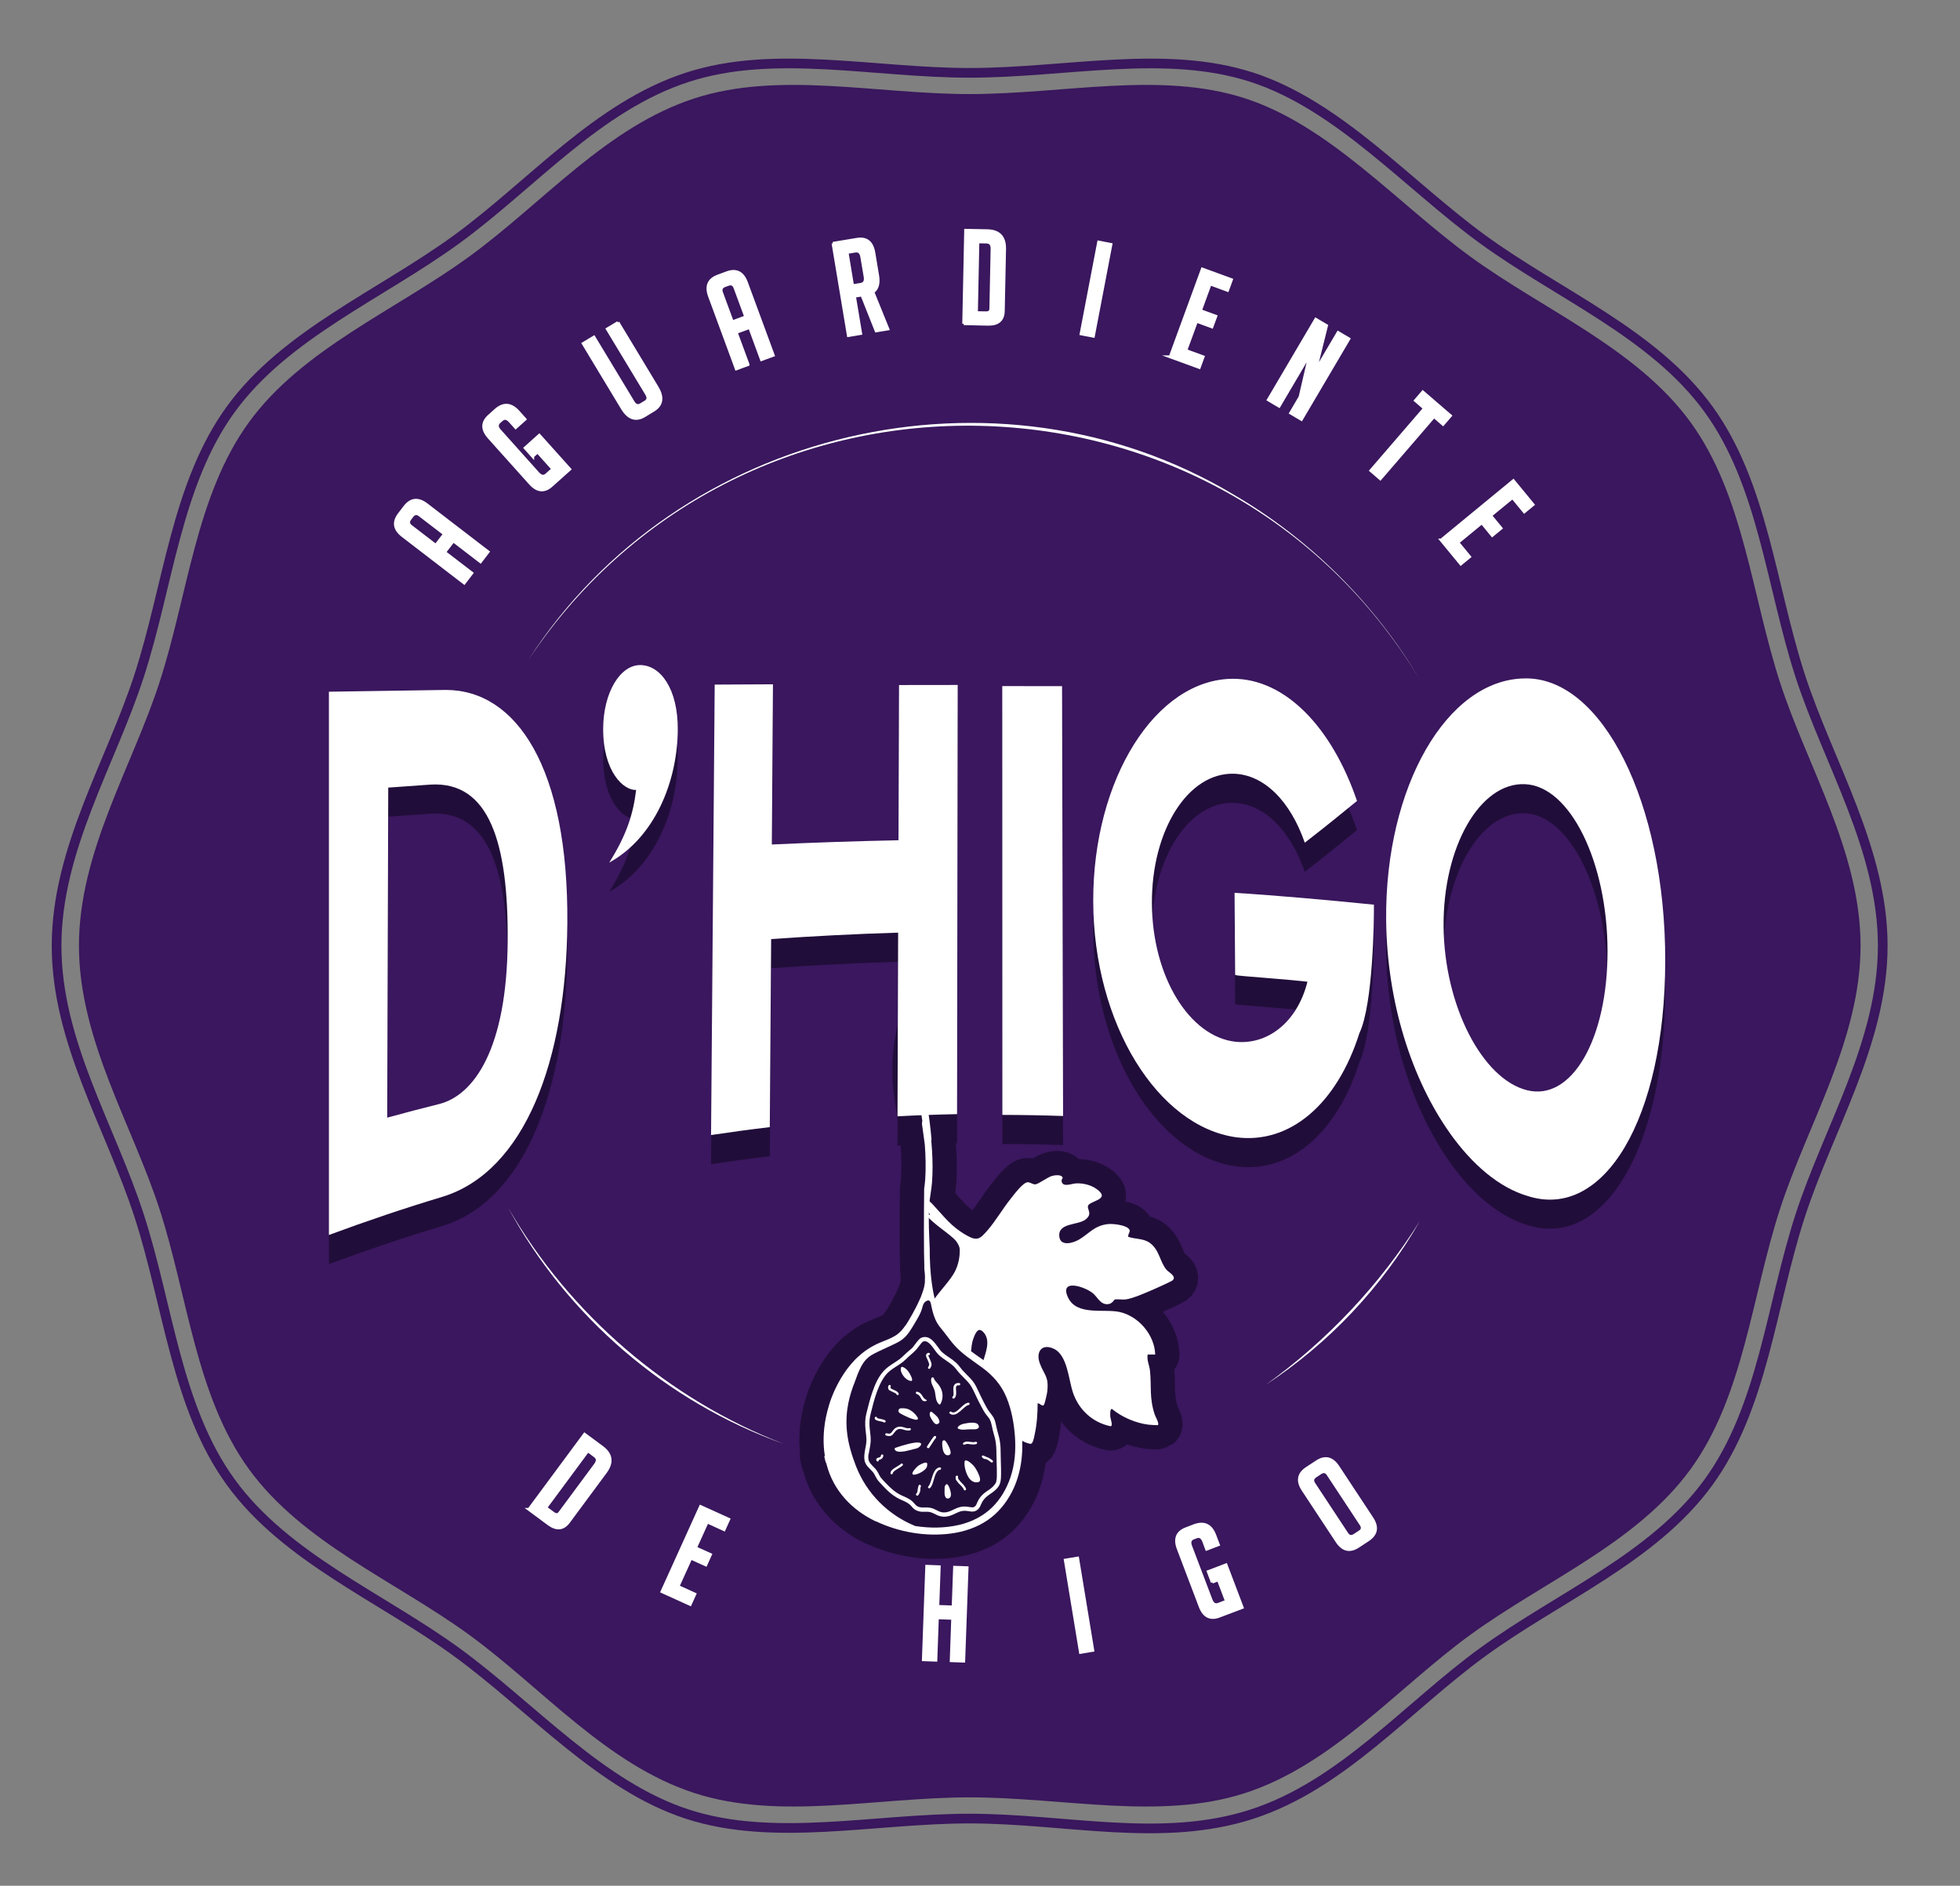
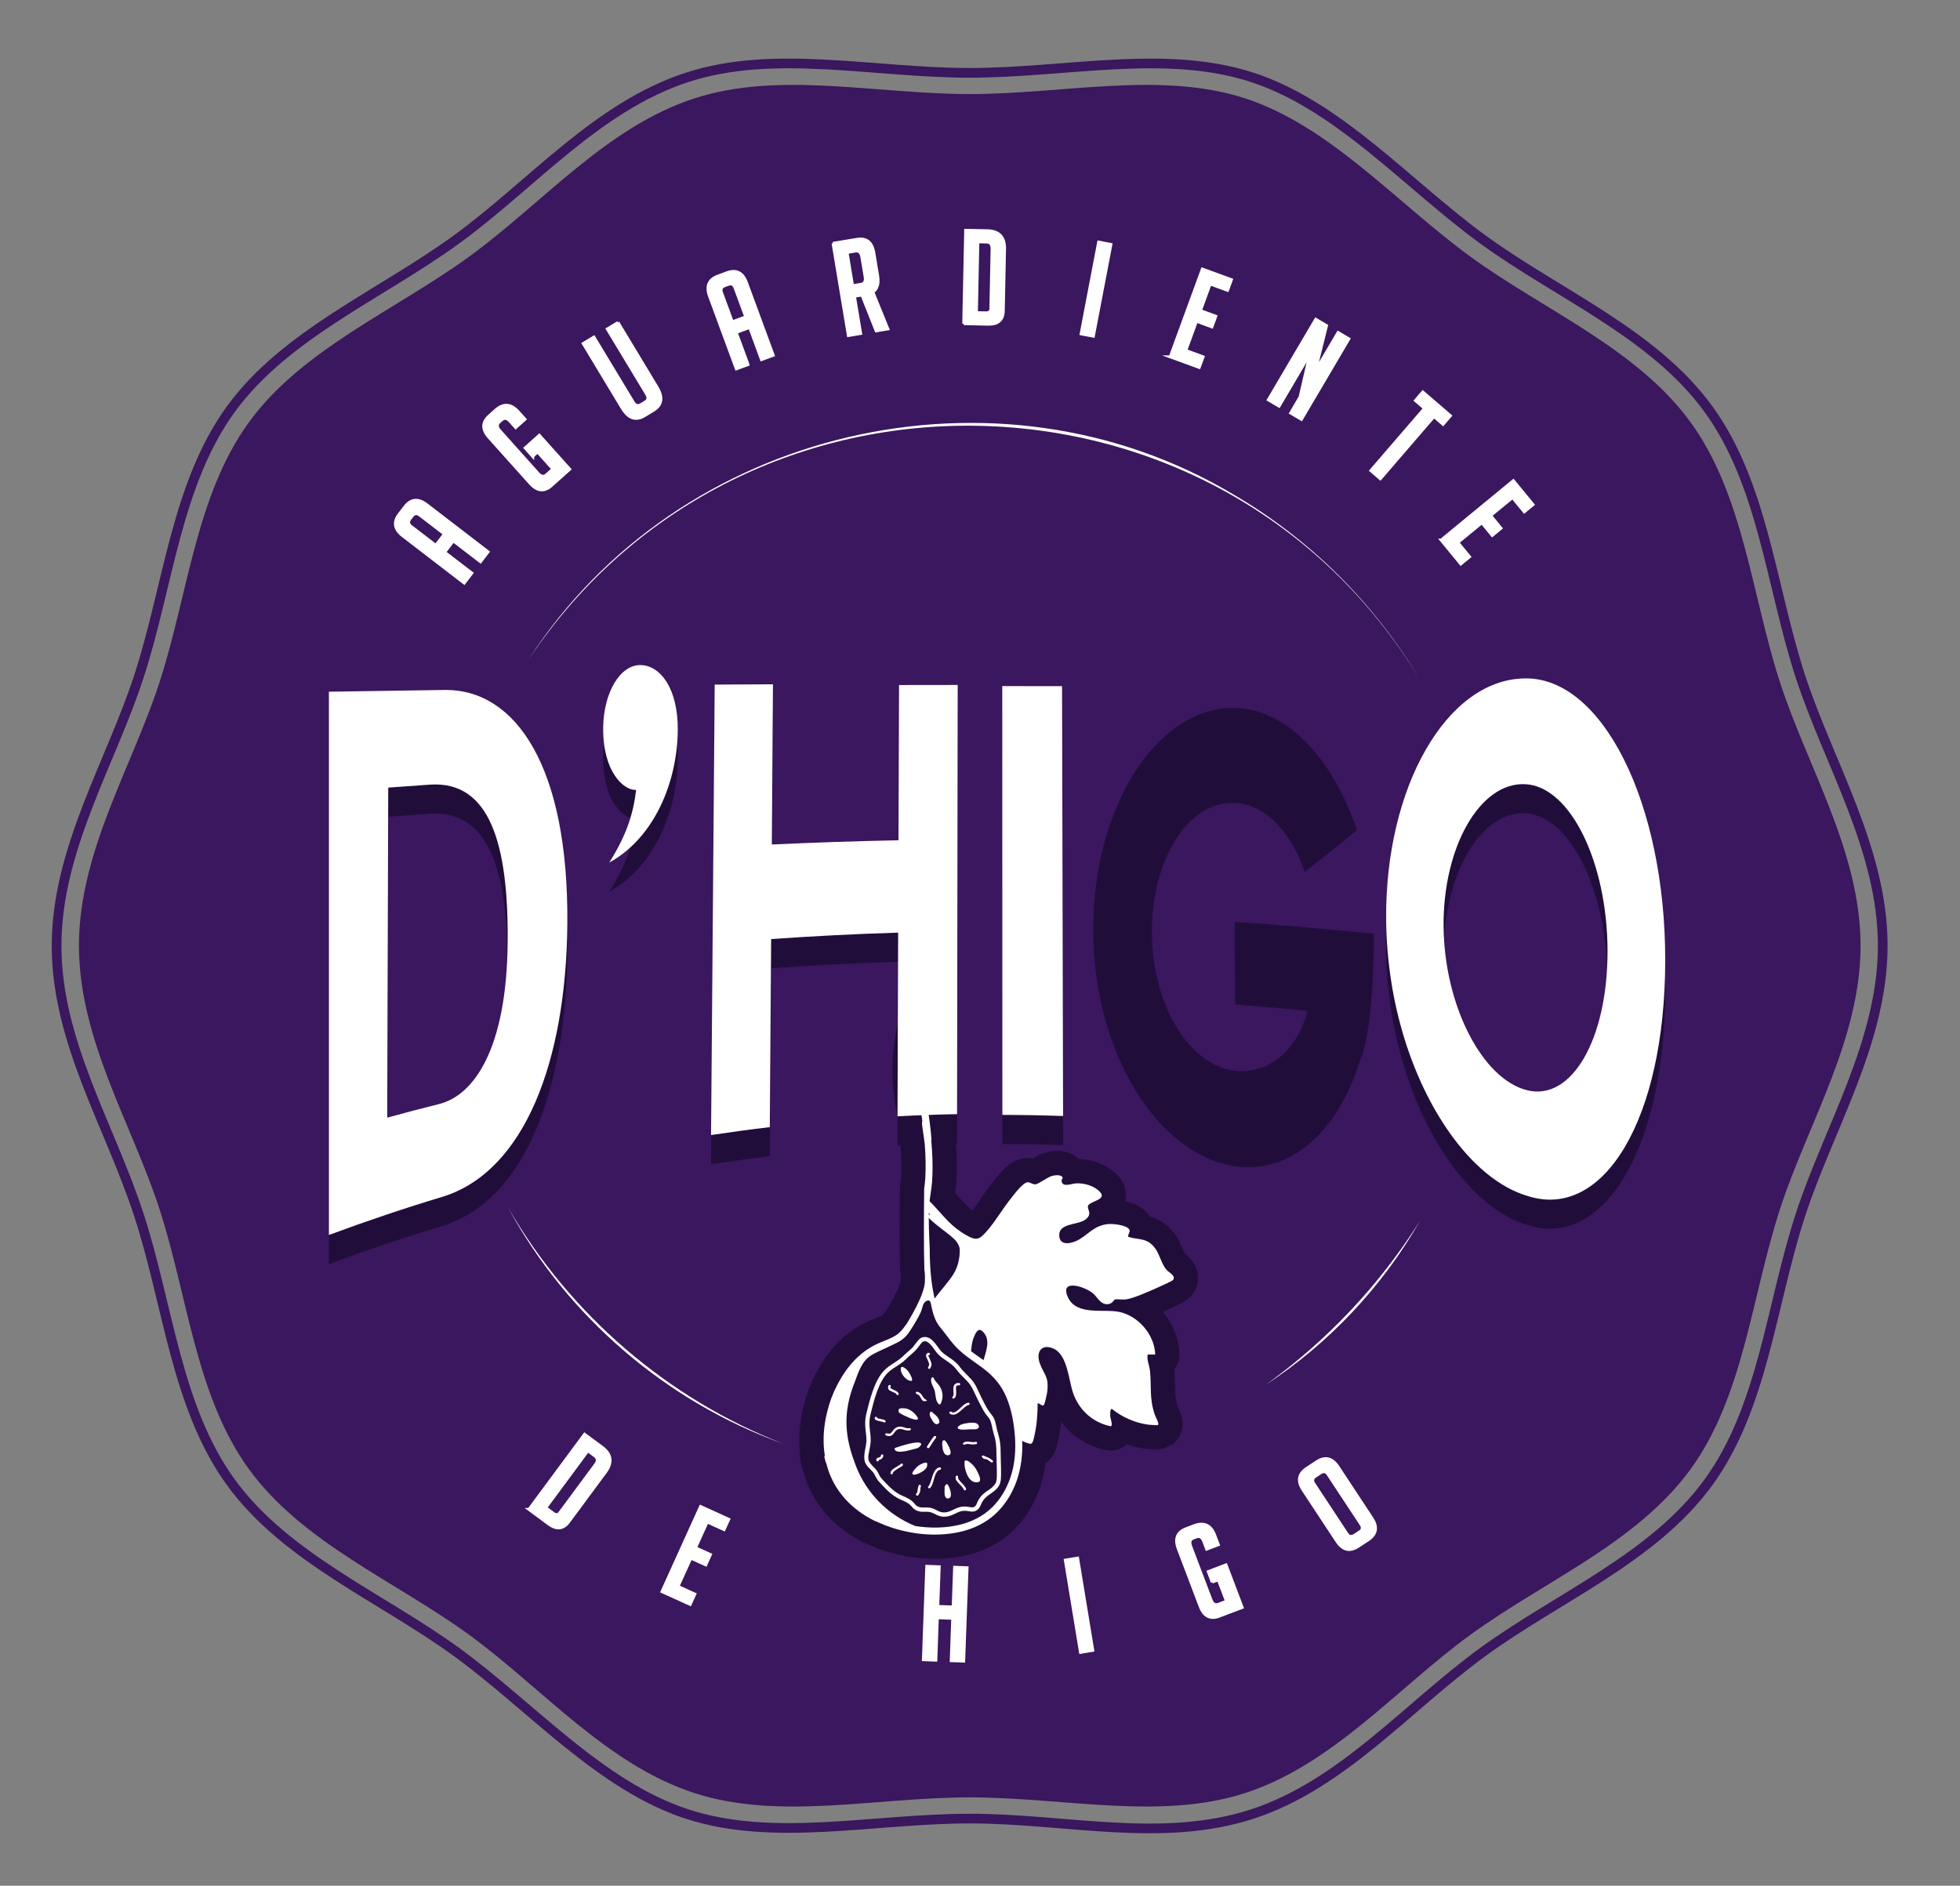
<svg xmlns="http://www.w3.org/2000/svg" width="106" height="102" viewBox="0 0 106 102" fill="none">
  <rect x="0" y="0" width="106" height="102" fill="#808080" stroke="none" />
  <g clip-path="url(#clip0_4_170)">
    <path d="M101.822 51.154C101.822 56.365 98.885 61.046 97.359 65.749C95.777 70.621 95.346 76.125 92.394 80.181C89.414 84.278 84.292 86.373 80.195 89.356C76.098 92.339 72.579 96.549 67.705 98.129C62.831 99.71 57.652 98.368 52.441 98.368C47.23 98.368 41.88 99.654 37.177 98.129C32.474 96.604 28.743 92.308 24.687 89.356C20.631 86.404 15.468 84.278 12.488 80.181C9.536 76.125 9.105 70.621 7.522 65.749C5.94 60.878 3.06 56.365 3.06 51.154C3.06 45.943 5.997 41.262 7.522 36.559C9.105 31.687 9.536 26.183 12.488 22.127C15.44 18.071 20.59 15.935 24.687 12.952C28.784 9.969 32.303 5.759 37.177 4.179C41.878 2.651 47.23 3.94 52.441 3.94C57.652 3.94 63.002 2.653 67.705 4.179C72.408 5.704 76.139 10 80.195 12.952C84.292 15.933 89.414 18.03 92.394 22.127C95.346 26.183 95.777 31.687 97.359 36.559C98.887 41.26 101.822 45.943 101.822 51.154Z" stroke="#3A175E" stroke-width="0.524" stroke-miterlimit="10" />
    <path d="M100.622 51.154C100.622 56.237 97.756 60.806 96.267 65.393C94.723 70.147 94.304 75.516 91.425 79.473C88.516 83.469 83.52 85.516 79.522 88.425C75.564 91.304 72.09 95.442 67.337 96.987C62.749 98.476 57.529 97.22 52.446 97.22C47.363 97.22 42.14 98.476 37.555 96.987C32.801 95.442 29.325 91.307 25.37 88.425C21.374 85.516 16.375 83.469 13.467 79.473C10.587 75.516 10.166 70.147 8.624 65.393C7.135 60.806 4.27 56.237 4.27 51.154C4.27 46.071 7.135 41.502 8.624 36.915C10.169 32.161 10.587 26.792 13.467 22.834C16.346 18.877 21.372 16.791 25.37 13.883C29.368 10.975 32.801 6.866 37.555 5.321C42.142 3.832 47.363 5.088 52.446 5.088C57.529 5.088 62.752 3.832 67.337 5.321C71.922 6.81 75.567 11.001 79.522 13.883C83.476 16.765 88.516 18.839 91.425 22.834C94.304 26.792 94.725 32.161 96.267 36.915C97.756 41.502 100.622 46.071 100.622 51.154Z" fill="#3A175E" />
    <path d="M25.517 30.999L25.105 31.536L21.783 28.983C21.326 28.632 21.261 28.242 21.588 27.814L21.896 27.413C22.226 26.984 22.618 26.946 23.075 27.297L26.397 29.849L25.986 30.386L24.518 29.258L24.047 29.871L25.517 30.999ZM24.035 28.885L22.7 27.86C22.543 27.74 22.406 27.759 22.286 27.915L22.175 28.06C22.055 28.216 22.074 28.353 22.231 28.473L23.566 29.498L24.037 28.885H24.035Z" fill="white" stroke="white" stroke-width="0.156" stroke-miterlimit="10" />
    <path d="M28.81 24.687L28.401 24.23L29.166 23.544L30.812 25.38L29.825 26.263C29.438 26.611 29.053 26.573 28.675 26.149L26.448 23.665C26.063 23.234 26.063 22.846 26.453 22.498L26.799 22.187C27.225 21.805 27.634 21.834 28.026 22.269L28.392 22.678L27.889 23.128L27.588 22.791C27.424 22.608 27.273 22.582 27.129 22.712L27.003 22.825C26.857 22.957 26.864 23.114 27.028 23.294L29.094 25.601C29.258 25.784 29.412 25.808 29.558 25.676L29.9 25.37L29.072 24.446L28.81 24.682V24.687Z" fill="white" stroke="white" stroke-width="0.156" stroke-miterlimit="10" />
    <path d="M33.422 17.443L35.539 20.953C35.868 21.499 35.801 21.913 35.334 22.195L34.846 22.491C34.384 22.77 33.987 22.632 33.655 22.084L31.541 18.581L32.12 18.233L34.245 21.752C34.36 21.942 34.5 21.985 34.668 21.882L34.904 21.74C35.06 21.646 35.082 21.504 34.969 21.314L32.844 17.795L33.424 17.446L33.422 17.443Z" fill="white" stroke="white" stroke-width="0.156" stroke-miterlimit="10" />
    <path d="M40.456 19.719L39.821 19.953L38.373 16.022C38.173 15.48 38.327 15.115 38.835 14.93L39.311 14.754C39.816 14.566 40.17 14.744 40.369 15.286L41.818 19.216L41.182 19.45L40.543 17.713L39.816 17.98L40.456 19.717V19.719ZM40.331 17.14L39.749 15.562C39.681 15.377 39.554 15.319 39.369 15.387L39.198 15.449C39.013 15.517 38.955 15.644 39.022 15.829L39.604 17.407L40.331 17.14Z" fill="white" stroke="white" stroke-width="0.156" stroke-miterlimit="10" />
    <path d="M45.046 13.161L46.352 12.945C46.862 12.861 47.163 13.104 47.259 13.671L47.464 14.901C47.536 15.336 47.449 15.634 47.206 15.793L48.017 17.792L47.384 17.898L46.612 15.957L46.21 16.024L46.547 18.038L45.881 18.148L45.051 13.161H45.046ZM46.112 15.454L46.55 15.382C46.749 15.348 46.829 15.211 46.788 14.97L46.607 13.895C46.566 13.655 46.449 13.551 46.249 13.582L45.811 13.655L46.109 15.454H46.112Z" fill="white" stroke="white" stroke-width="0.156" stroke-miterlimit="10" />
    <path d="M52.119 17.511L52.224 12.457L53.401 12.48C54.033 12.495 54.344 12.825 54.329 13.472L54.26 16.823C54.25 17.311 53.973 17.549 53.434 17.537L52.119 17.508V17.511ZM52.807 16.912L53.314 16.921C53.492 16.924 53.584 16.852 53.586 16.703L53.653 13.464C53.658 13.222 53.56 13.096 53.358 13.092L52.886 13.082L52.807 16.912Z" fill="white" stroke="white" stroke-width="0.156" stroke-miterlimit="10" />
    <path d="M58.467 18.059L59.417 13.094L60.081 13.222L59.131 18.187L58.467 18.059Z" fill="white" stroke="white" stroke-width="0.156" stroke-miterlimit="10" />
    <path d="M63.288 19.301L65.025 14.554L66.598 15.129L66.387 15.704L65.448 15.36L64.922 16.801L65.754 17.107L65.542 17.682L64.71 17.376L64.13 18.957L65.068 19.301L64.857 19.875L63.283 19.301H63.288Z" fill="white" stroke="white" stroke-width="0.156" stroke-miterlimit="10" />
    <path d="M71.126 20.09L72.367 17.985L72.949 18.329L70.382 22.685L69.8 22.341L70.31 21.473L70.854 19.12L69.175 21.971L68.593 21.627L71.159 17.27L71.742 17.614L71.126 20.087V20.09Z" fill="white" stroke="white" stroke-width="0.156" stroke-miterlimit="10" />
    <path d="M77.551 22.531L74.65 25.897L74.138 25.454L77.039 22.089L76.548 21.665L76.947 21.201L78.441 22.488L78.042 22.952L77.551 22.529V22.531Z" fill="white" stroke="white" stroke-width="0.156" stroke-miterlimit="10" />
    <path d="M77.941 29.212L81.845 26L82.909 27.295L82.435 27.684L81.8 26.912L80.614 27.886L81.177 28.572L80.703 28.962L80.14 28.276L78.841 29.344L79.476 30.116L79.002 30.506L77.939 29.212H77.941Z" fill="white" stroke="white" stroke-width="0.156" stroke-miterlimit="10" />
    <path d="M28.608 81.643L31.615 77.58L32.561 78.28C33.071 78.658 33.131 79.105 32.746 79.627L30.752 82.322C30.46 82.714 30.1 82.75 29.664 82.428L28.606 81.643H28.608ZM29.515 81.552L29.922 81.853C30.066 81.958 30.181 81.951 30.27 81.831L32.197 79.228C32.344 79.033 32.334 78.874 32.173 78.754L31.793 78.473L29.515 81.552Z" fill="white" stroke="white" stroke-width="0.156" stroke-miterlimit="10" />
    <path d="M35.801 86.091L37.887 81.487L39.412 82.18L39.159 82.738L38.248 82.324L37.615 83.722L38.423 84.088L38.171 84.646L37.362 84.28L36.667 85.812L37.579 86.226L37.326 86.784L35.801 86.091Z" fill="white" stroke="white" stroke-width="0.156" stroke-miterlimit="10" />
    <path d="M51.443 89.827L51.524 87.535L50.694 87.506L50.613 89.799L49.937 89.774L50.12 84.722L50.795 84.747L50.718 86.892L51.548 86.921L51.626 84.775L52.301 84.799L52.119 89.851L51.443 89.827Z" fill="white" stroke="white" stroke-width="0.156" stroke-miterlimit="10" />
    <path d="M58.434 89.377L57.613 84.388L58.279 84.278L59.1 89.267L58.434 89.377Z" fill="white" stroke="white" stroke-width="0.156" stroke-miterlimit="10" />
    <path d="M65.561 85.581L65.345 85.009L66.305 84.643L67.18 86.948L65.942 87.417C65.456 87.602 65.109 87.429 64.909 86.897L63.724 83.777C63.519 83.238 63.659 82.875 64.147 82.69L64.58 82.524C65.116 82.322 65.487 82.493 65.696 83.041L65.891 83.553L65.258 83.794L65.1 83.373C65.013 83.144 64.881 83.065 64.7 83.132L64.541 83.192C64.356 83.262 64.308 83.412 64.395 83.64L65.494 86.536C65.581 86.765 65.715 86.844 65.901 86.775L66.329 86.611L65.889 85.451L65.559 85.577L65.561 85.581Z" fill="white" stroke="white" stroke-width="0.156" stroke-miterlimit="10" />
    <path d="M73.459 83.64C73.005 83.941 72.62 83.852 72.305 83.373L70.471 80.592C70.154 80.111 70.219 79.721 70.671 79.423L71.212 79.067C71.662 78.769 72.047 78.862 72.365 79.344L74.198 82.124C74.513 82.603 74.443 82.99 73.989 83.291L73.459 83.64ZM73.257 83.039L73.546 82.849C73.695 82.75 73.714 82.618 73.606 82.454L71.823 79.75C71.715 79.587 71.576 79.56 71.407 79.671L71.143 79.846C70.979 79.954 70.95 80.092 71.058 80.255L72.841 82.959C72.949 83.123 73.089 83.149 73.257 83.039Z" fill="white" stroke="white" stroke-width="0.156" stroke-miterlimit="10" />
    <path d="M42.373 78.097C36.071 75.853 30.66 71.203 27.48 65.319C30.814 71.104 36.143 75.687 42.373 78.097Z" fill="white" />
    <path d="M76.789 66.045C74.761 69.598 71.871 72.668 68.448 74.907C71.768 72.523 74.612 69.502 76.789 66.045Z" fill="white" />
    <path d="M28.606 35.647C36.679 23.142 53.913 19.108 66.695 26.739C70.835 29.152 74.342 32.635 76.786 36.756C66.035 18.93 40.167 18.36 28.608 35.647H28.606Z" fill="white" />
    <path d="M17.788 38.991C19.897 38.955 22.009 38.924 24.122 38.895C27.93 38.904 30.754 43.097 30.682 51.532C30.622 58.953 28.384 64.907 23.972 66.298C21.894 66.923 19.832 67.618 17.788 68.376V38.991ZM20.944 62.028C21.884 61.768 22.83 61.52 23.775 61.284C25.62 60.803 27.413 58.333 27.456 52.499C27.497 47.18 26.472 43.829 23.292 44.012C22.527 44.065 21.762 44.117 20.997 44.175C20.977 50.127 20.96 56.076 20.941 62.028H20.944Z" fill="#210D3A" />
    <path d="M34.403 44.305C33.744 44.341 32.602 43.34 32.621 40.956C32.638 39.034 33.535 37.545 34.627 37.55C35.717 37.555 36.674 38.83 36.655 41.065C36.631 43.886 35.39 46.891 32.948 48.233C33.886 46.742 34.247 45.606 34.403 44.303V44.305Z" fill="#210D3A" />
    <path d="M48.573 52.022C46.28 52.092 43.99 52.21 41.705 52.371C41.681 55.761 41.656 59.153 41.632 62.542C40.572 62.667 39.511 62.812 38.455 62.971C38.519 54.849 38.587 46.728 38.652 38.606C39.703 38.599 40.752 38.594 41.803 38.589C41.784 41.478 41.762 44.365 41.743 47.254C44.024 47.149 46.307 47.072 48.592 47.026C48.602 44.228 48.611 41.428 48.621 38.63C49.679 38.628 50.735 38.625 51.794 38.625C51.782 46.364 51.772 54.101 51.76 61.84C50.687 61.862 49.612 61.9 48.539 61.958C48.551 58.648 48.563 55.337 48.573 52.025V52.022Z" fill="#210D3A" />
    <path d="M54.202 38.685C55.28 38.685 56.357 38.685 57.438 38.688C57.457 46.439 57.474 54.19 57.493 61.939C56.398 61.9 55.304 61.881 54.209 61.878C54.209 54.147 54.207 46.417 54.204 38.685H54.202Z" fill="#210D3A" />
    <path d="M73.519 57.459C72.297 61.311 69.757 63.469 66.863 63.093C62.634 62.518 59.138 56.971 59.124 50.322C59.107 43.711 62.506 38.305 66.683 38.291C69.524 38.291 72.037 40.93 73.389 44.899C72.1 45.943 71.999 46.042 70.565 47.158C69.783 44.911 68.371 43.473 66.719 43.427C64.246 43.367 62.278 46.492 62.297 50.432C62.316 54.409 64.332 57.657 66.825 57.926C68.487 58.097 70.132 56.952 70.71 54.678C70.599 54.666 70.488 54.654 70.38 54.642C69.719 54.57 68.208 54.452 67.378 54.382C66.983 54.349 66.798 54.332 66.798 54.298C66.788 52.821 66.776 51.344 66.767 49.869C68.857 49.995 71.77 50.254 74.304 50.509C74.311 51.248 74.268 55.895 73.519 57.459Z" fill="#210D3A" />
    <path d="M78.398 62.846C76.368 59.971 75.004 55.821 74.965 51.315C74.903 44.139 78.249 38.329 82.447 38.269C86.635 38.171 90.073 44.979 90.058 53.56C90.044 62.102 86.731 67.589 82.62 66.266C81.068 65.812 79.613 64.561 78.396 62.846M78.071 51.678C78.107 55.97 80.166 59.947 82.589 60.548C85.009 61.152 86.95 57.765 86.938 52.994C86.926 48.226 84.929 44.105 82.485 43.992C80.043 43.87 78.035 47.392 78.071 51.681V51.678Z" fill="#210D3A" />
    <path d="M47.507 78.944V78.947V78.944Z" stroke="#210D3A" stroke-width="2.625" stroke-linecap="round" stroke-linejoin="round" />
    <path d="M47.509 78.949C47.509 78.949 47.509 78.949 47.509 78.947V78.949Z" stroke="#210D3A" stroke-width="2.625" stroke-linecap="round" stroke-linejoin="round" />
    <path d="M48.286 79.675C48.286 79.675 48.286 79.675 48.286 79.678C48.286 79.678 48.286 79.675 48.286 79.673C48.286 79.673 48.286 79.673 48.286 79.675Z" stroke="#210D3A" stroke-width="2.625" stroke-linecap="round" stroke-linejoin="round" />
    <path d="M47.093 79.173C47.163 79.259 47.247 79.334 47.322 79.416C47.399 79.498 47.459 79.584 47.512 79.683C47.557 79.769 47.584 79.837 47.637 79.911C47.709 80.007 47.796 80.094 47.877 80.181C48.036 80.354 48.202 80.52 48.392 80.662C48.489 80.734 48.587 80.799 48.693 80.852C48.801 80.907 48.914 80.951 49.025 81.003C49.136 81.056 49.244 81.119 49.338 81.198C49.407 81.258 49.465 81.333 49.528 81.4C49.528 81.4 49.535 81.408 49.54 81.412C49.547 81.42 49.554 81.427 49.564 81.434C49.576 81.446 49.59 81.456 49.605 81.465C49.609 81.465 49.626 81.477 49.626 81.477C49.638 81.484 49.65 81.489 49.662 81.494C49.684 81.504 49.703 81.511 49.725 81.518C49.845 81.557 49.973 81.542 50.095 81.542C50.23 81.542 50.358 81.554 50.485 81.605C50.593 81.648 50.692 81.708 50.798 81.754C50.892 81.795 50.993 81.812 51.094 81.809C51.2 81.805 51.277 81.788 51.373 81.749C51.553 81.679 51.719 81.573 51.909 81.525C52.025 81.497 52.14 81.484 52.261 81.494C52.357 81.501 52.451 81.523 52.547 81.533C52.559 81.533 52.571 81.533 52.585 81.535C52.588 81.535 52.59 81.535 52.593 81.535C52.609 81.535 52.629 81.533 52.645 81.53C52.65 81.53 52.662 81.525 52.665 81.525C52.672 81.525 52.679 81.521 52.684 81.518C52.684 81.518 52.698 81.511 52.703 81.509C52.713 81.501 52.722 81.497 52.732 81.489C52.807 81.432 52.833 81.345 52.869 81.258C52.951 81.064 53.078 80.9 53.242 80.768C53.384 80.652 53.543 80.563 53.68 80.443C53.733 80.395 53.8 80.318 53.846 80.246C53.846 80.246 53.858 80.226 53.86 80.222C53.865 80.214 53.867 80.205 53.872 80.195C53.877 80.186 53.88 80.173 53.884 80.164C53.884 80.161 53.884 80.157 53.887 80.154C53.901 80.099 53.908 80.041 53.916 79.983C53.92 79.947 53.923 79.911 53.923 79.873C53.923 79.856 53.923 79.839 53.923 79.822C53.923 79.822 53.923 79.808 53.923 79.803C53.923 79.796 53.923 79.786 53.923 79.779C53.928 79.572 53.92 79.365 53.913 79.158C53.906 78.908 53.904 78.658 53.896 78.408C53.889 78.182 53.865 77.955 53.805 77.737C53.767 77.597 53.726 77.462 53.694 77.32C53.666 77.188 53.641 77.056 53.6 76.926C53.569 76.827 53.531 76.755 53.471 76.673C53.41 76.596 53.346 76.522 53.29 76.442C53.216 76.334 53.156 76.216 53.093 76.101C53.03 75.983 52.97 75.865 52.91 75.747C52.797 75.519 52.696 75.283 52.576 75.059C52.475 74.871 52.328 74.713 52.179 74.566C52.02 74.409 51.864 74.251 51.731 74.07C51.467 73.709 51.029 73.558 50.73 73.236C50.63 73.127 50.553 73.002 50.464 72.884C50.437 72.851 50.413 72.817 50.384 72.786C50.372 72.771 50.362 72.759 50.35 72.747C50.343 72.74 50.336 72.733 50.329 72.723C50.329 72.723 50.322 72.713 50.317 72.711C50.293 72.687 50.266 72.663 50.24 72.641C50.225 72.629 50.209 72.617 50.194 72.608C50.194 72.608 50.182 72.598 50.18 72.598C50.18 72.598 50.175 72.596 50.172 72.593C50.153 72.584 50.136 72.574 50.117 72.567C50.112 72.567 50.105 72.562 50.1 72.559C50.1 72.559 50.1 72.559 50.098 72.559C50.081 72.557 50.064 72.552 50.047 72.55C50.047 72.55 50.045 72.55 50.042 72.55C50.042 72.55 50.028 72.55 50.023 72.55C50.011 72.55 49.999 72.55 49.987 72.555C49.987 72.555 49.98 72.555 49.975 72.557C49.97 72.557 49.961 72.562 49.961 72.562C49.951 72.564 49.941 72.569 49.932 72.572C49.922 72.574 49.915 72.579 49.908 72.584C49.901 72.588 49.889 72.6 49.886 72.6C49.915 72.576 49.877 72.61 49.872 72.617C49.86 72.632 49.848 72.644 49.836 72.658C49.812 72.689 49.788 72.718 49.764 72.75C49.711 72.817 49.66 72.884 49.607 72.952C49.475 73.12 49.304 73.245 49.148 73.387C49.056 73.471 48.97 73.563 48.873 73.642C48.787 73.714 48.693 73.777 48.599 73.839C48.404 73.967 48.197 74.085 48.031 74.248C47.897 74.381 47.786 74.542 47.699 74.701C47.495 75.071 47.36 75.482 47.25 75.887C47.197 76.079 47.148 76.274 47.1 76.469C47.072 76.589 47.047 76.707 47.038 76.83C47.028 76.948 47.033 77.065 47.04 77.183C47.057 77.441 47.112 77.698 47.1 77.955C47.091 78.184 47.028 78.405 46.997 78.631C46.983 78.735 46.975 78.829 46.99 78.93C47.002 79.021 47.04 79.096 47.105 79.175L47.093 79.173ZM53.124 78.73C53.124 78.73 53.148 78.72 53.213 78.745C53.276 78.766 53.312 78.788 53.358 78.809C53.41 78.834 53.408 78.822 53.463 78.85C53.54 78.891 53.608 78.947 53.678 78.997C53.704 79.016 53.709 79.06 53.687 79.086C53.666 79.112 53.627 79.115 53.598 79.096C53.567 79.072 53.535 79.048 53.502 79.023C53.485 79.011 53.471 79.002 53.454 78.99C53.437 78.978 53.434 78.978 53.415 78.966C53.398 78.956 53.382 78.949 53.365 78.942C53.346 78.934 53.334 78.93 53.319 78.927C53.293 78.92 53.264 78.918 53.261 78.918C53.216 78.913 53.16 78.879 53.127 78.846C53.115 78.831 53.112 78.824 53.107 78.819C53.086 78.793 53.095 78.749 53.122 78.73H53.124ZM47.709 78.877C47.661 78.927 47.601 78.949 47.536 78.971C47.531 78.971 47.526 78.973 47.521 78.975C47.529 78.999 47.521 79.026 47.497 79.043C47.471 79.064 47.428 79.057 47.408 79.028C47.382 78.99 47.37 78.942 47.401 78.901C47.437 78.858 47.502 78.85 47.553 78.831C47.56 78.829 47.567 78.824 47.574 78.822C47.574 78.822 47.574 78.822 47.577 78.822C47.577 78.822 47.579 78.822 47.581 78.822C47.589 78.817 47.596 78.812 47.601 78.807C47.603 78.807 47.606 78.802 47.608 78.802C47.613 78.797 47.618 78.79 47.622 78.783C47.622 78.778 47.627 78.776 47.627 78.771C47.627 78.766 47.63 78.764 47.632 78.759C47.632 78.759 47.637 78.74 47.637 78.728C47.642 78.692 47.678 78.672 47.709 78.675C47.743 78.68 47.764 78.713 47.762 78.747C47.757 78.795 47.738 78.843 47.704 78.879L47.709 78.877ZM48.811 79.274C48.715 79.358 48.597 79.416 48.491 79.483C48.462 79.502 48.433 79.522 48.407 79.541C48.395 79.55 48.383 79.56 48.371 79.57C48.363 79.574 48.359 79.579 48.351 79.587C48.351 79.587 48.342 79.596 48.339 79.599C48.33 79.608 48.322 79.615 48.315 79.625C48.313 79.63 48.308 79.632 48.306 79.637C48.306 79.637 48.301 79.644 48.298 79.647C48.296 79.654 48.291 79.661 48.289 79.666C48.289 79.666 48.289 79.668 48.289 79.671V79.675C48.296 79.757 48.171 79.769 48.164 79.69C48.152 79.558 48.301 79.461 48.395 79.399C48.508 79.324 48.638 79.262 48.739 79.173C48.765 79.151 48.808 79.161 48.828 79.187C48.849 79.216 48.84 79.252 48.816 79.276L48.811 79.274ZM48.856 78.511C48.719 78.526 48.455 78.559 48.387 78.396C48.375 78.364 48.392 78.326 48.423 78.314C48.806 78.179 49.446 77.992 49.696 78.028C49.737 78.032 49.797 78.044 49.816 78.088C49.838 78.143 49.771 78.218 49.754 78.234C49.677 78.319 49.576 78.345 49.54 78.355C48.979 78.494 48.989 78.497 48.859 78.511H48.856ZM49.795 80.409C49.795 80.409 49.79 80.421 49.788 80.426C49.788 80.426 49.788 80.433 49.785 80.436C49.785 80.438 49.783 80.445 49.783 80.445C49.783 80.45 49.783 80.455 49.78 80.46C49.776 80.479 49.773 80.498 49.771 80.52C49.766 80.558 49.764 80.597 49.759 80.635C49.749 80.722 49.72 80.806 49.655 80.869C49.631 80.893 49.595 80.902 49.566 80.878C49.542 80.859 49.532 80.813 49.557 80.789C49.571 80.775 49.586 80.758 49.597 80.741C49.597 80.741 49.6 80.736 49.602 80.734C49.602 80.729 49.607 80.724 49.609 80.722C49.614 80.712 49.617 80.705 49.621 80.695C49.621 80.695 49.621 80.691 49.621 80.688V80.681C49.621 80.671 49.626 80.662 49.626 80.652C49.629 80.633 49.631 80.616 49.634 80.597C49.643 80.515 49.646 80.433 49.679 80.356C49.691 80.325 49.732 80.311 49.764 80.325C49.795 80.339 49.809 80.378 49.795 80.409ZM50.115 79.37C49.985 79.618 49.429 79.849 49.352 79.738C49.294 79.654 49.525 79.406 49.631 79.307C49.677 79.266 49.903 79.125 50.076 79.11C50.11 79.108 50.141 79.132 50.146 79.165C50.153 79.245 50.136 79.329 50.117 79.368L50.115 79.37ZM50.151 78.227C50.273 78.052 50.377 77.864 50.514 77.7C50.567 77.638 50.663 77.717 50.613 77.78C50.475 77.943 50.372 78.131 50.249 78.307C50.23 78.335 50.187 78.335 50.16 78.316C50.132 78.295 50.132 78.256 50.151 78.227ZM50.297 76.394C50.314 76.358 50.362 76.344 50.394 76.37C50.562 76.519 50.783 76.661 50.805 76.907C50.805 76.926 50.798 76.943 50.798 76.943C50.776 77 50.704 77.029 50.663 77.034C50.536 77.049 50.425 76.839 50.374 76.76C50.31 76.659 50.24 76.512 50.295 76.392L50.297 76.394ZM50.841 79.495C50.771 79.505 50.716 79.546 50.675 79.606C50.579 79.738 50.541 79.911 50.492 80.065C50.449 80.207 50.408 80.373 50.302 80.481C50.247 80.539 50.148 80.46 50.204 80.402C50.261 80.344 50.29 80.265 50.319 80.188C50.379 80.019 50.418 79.841 50.49 79.678C50.555 79.531 50.656 79.389 50.827 79.368C50.906 79.358 50.921 79.483 50.841 79.493V79.495ZM51.395 80.979C51.339 81.071 51.2 81.085 51.139 80.991C51.084 80.905 51.082 80.787 51.082 80.686C51.082 80.63 51.082 80.575 51.087 80.522C51.087 80.503 51.087 80.484 51.087 80.465C51.087 80.465 51.087 80.457 51.087 80.455C51.087 80.45 51.087 80.445 51.087 80.441C51.087 80.431 51.091 80.412 51.094 80.404C51.096 80.397 51.142 80.275 51.205 80.277C51.212 80.277 51.224 80.277 51.24 80.291C51.279 80.325 51.303 80.378 51.325 80.424C51.354 80.486 51.375 80.553 51.395 80.621C51.423 80.729 51.457 80.874 51.395 80.975V80.979ZM52.123 80.575C52.102 80.513 52.059 80.46 52.013 80.407C51.96 80.347 51.9 80.289 51.844 80.229C51.751 80.128 51.642 80 51.693 79.853C51.705 79.822 51.748 79.81 51.777 79.822C51.811 79.837 51.82 79.873 51.808 79.906C51.811 79.897 51.808 79.918 51.806 79.921C51.806 79.921 51.806 79.928 51.806 79.93C51.806 79.935 51.806 79.94 51.806 79.945C51.806 79.945 51.806 79.954 51.806 79.957C51.813 79.983 51.825 80.005 51.84 80.027C51.876 80.084 51.924 80.135 51.969 80.183C52.068 80.287 52.191 80.39 52.239 80.529C52.265 80.606 52.148 80.652 52.121 80.575H52.123ZM52.133 78.018C52.2 77.984 52.275 77.975 52.35 77.977C52.484 77.982 52.626 78.032 52.758 77.987C52.836 77.96 52.881 78.078 52.804 78.105C52.694 78.143 52.581 78.131 52.465 78.114C52.414 78.107 52.364 78.1 52.313 78.1C52.287 78.1 52.268 78.105 52.253 78.107C52.176 78.138 52.111 78.145 52.097 78.131C52.09 78.124 52.085 78.117 52.085 78.117C52.061 78.071 52.092 78.035 52.131 78.016L52.133 78.018ZM52.968 80.137C52.968 80.137 52.951 80.154 52.937 80.159C52.826 80.19 52.708 80.186 52.605 80.13C52.419 80.027 52.311 79.815 52.246 79.62C52.186 79.442 52.143 79.235 52.167 79.048C52.172 79.011 52.205 78.992 52.239 78.995C52.321 79.004 52.398 79.052 52.46 79.103C52.648 79.252 52.73 79.358 52.833 79.55C52.886 79.649 53.086 80.022 52.968 80.137ZM52.696 76.957C52.725 76.96 52.787 76.969 52.852 77.008C52.864 77.015 52.872 77.017 52.879 77.027C52.934 77.087 52.98 77.181 52.91 77.248C52.862 77.296 52.783 77.306 52.718 77.311C52.681 77.313 52.643 77.313 52.607 77.311C52.576 77.311 52.528 77.311 52.508 77.308C52.285 77.303 52.049 77.373 51.835 77.282C51.796 77.265 51.787 77.217 51.811 77.186C51.909 77.061 52.075 77.012 52.227 76.988C52.227 76.988 52.482 76.928 52.701 76.955L52.696 76.957ZM51.522 75.54C51.522 75.54 51.534 75.531 51.536 75.528C51.541 75.523 51.546 75.519 51.548 75.514C51.548 75.511 51.553 75.509 51.553 75.507C51.556 75.499 51.56 75.494 51.563 75.487C51.563 75.485 51.568 75.475 51.568 75.47C51.568 75.468 51.568 75.463 51.568 75.463C51.568 75.461 51.568 75.456 51.568 75.454C51.57 75.437 51.572 75.42 51.575 75.403C51.575 75.396 51.575 75.389 51.575 75.381C51.575 75.381 51.575 75.369 51.575 75.367C51.575 75.35 51.575 75.336 51.575 75.319C51.575 75.285 51.57 75.254 51.568 75.22C51.563 75.155 51.558 75.085 51.568 75.02C51.577 74.958 51.604 74.898 51.654 74.859C51.717 74.811 51.796 74.804 51.873 74.809C51.907 74.809 51.931 74.85 51.926 74.881C51.921 74.917 51.888 74.934 51.854 74.934C51.84 74.934 51.816 74.934 51.796 74.936C51.794 74.936 51.779 74.939 51.777 74.939C51.77 74.939 51.763 74.944 51.758 74.946C51.755 74.946 51.743 74.953 51.743 74.953C51.739 74.956 51.736 74.958 51.731 74.96C51.729 74.96 51.727 74.963 51.727 74.963C51.727 74.963 51.727 74.963 51.724 74.968C51.722 74.97 51.719 74.975 51.717 74.977C51.717 74.977 51.71 74.989 51.71 74.992C51.71 74.996 51.705 75.001 51.702 75.006V75.008C51.702 75.008 51.702 75.008 51.702 75.013C51.702 75.018 51.7 75.025 51.7 75.03C51.698 75.045 51.695 75.059 51.695 75.073C51.695 75.078 51.695 75.083 51.695 75.088C51.695 75.088 51.695 75.1 51.695 75.102C51.695 75.165 51.702 75.23 51.705 75.292C51.712 75.418 51.705 75.562 51.594 75.641C51.529 75.689 51.455 75.586 51.52 75.54H51.522ZM51.447 76.363C51.597 76.476 51.777 76.3 51.888 76.204C52.025 76.081 52.176 75.903 52.369 75.872C52.448 75.86 52.463 75.985 52.383 75.997C52.304 76.009 52.222 76.077 52.157 76.132C52.073 76.204 51.993 76.284 51.907 76.353C51.755 76.481 51.553 76.601 51.37 76.462C51.306 76.413 51.385 76.315 51.45 76.363H51.447ZM51.043 77.912C51.062 77.903 51.084 77.903 51.106 77.922C51.151 77.963 51.185 78.013 51.217 78.064C51.26 78.133 51.301 78.208 51.334 78.285C51.363 78.35 51.39 78.417 51.404 78.487C51.416 78.538 51.421 78.6 51.397 78.648C51.366 78.706 51.298 78.723 51.238 78.718C51.178 78.713 51.125 78.677 51.089 78.631C51.01 78.533 50.983 78.388 50.971 78.266C50.962 78.165 50.952 78.049 50.981 77.951C50.988 77.924 51.019 77.912 51.046 77.915L51.043 77.912ZM50.456 74.506C50.495 74.515 50.512 74.563 50.516 74.58C50.586 74.763 50.81 74.867 50.925 75.206C51.01 75.449 50.986 75.701 50.87 75.932C50.853 75.966 50.805 75.985 50.774 75.956C50.596 75.785 50.605 75.509 50.562 75.283C50.512 75.032 50.29 74.806 50.372 74.539C50.372 74.532 50.418 74.499 50.456 74.508V74.506ZM50.223 73.173C50.305 73.166 50.317 73.291 50.237 73.298C50.228 73.298 50.223 73.298 50.213 73.3C50.206 73.3 50.209 73.305 50.206 73.303C50.206 73.303 50.206 73.303 50.206 73.305C50.206 73.305 50.206 73.305 50.206 73.308C50.206 73.315 50.206 73.322 50.209 73.329C50.209 73.329 50.209 73.334 50.213 73.344C50.216 73.351 50.218 73.358 50.221 73.365C50.245 73.426 50.278 73.481 50.3 73.541C50.326 73.613 50.365 73.688 50.377 73.765C50.391 73.859 50.348 73.943 50.3 74.017C50.281 74.046 50.235 74.046 50.211 74.027C50.182 74.003 50.182 73.967 50.201 73.938C50.247 73.866 50.266 73.806 50.237 73.729C50.211 73.656 50.184 73.582 50.151 73.515C50.122 73.452 50.083 73.387 50.081 73.315C50.079 73.228 50.141 73.178 50.223 73.171V73.173ZM49.597 75.28C49.703 75.3 49.783 75.367 49.843 75.451C49.877 75.497 49.877 75.514 49.92 75.571C49.946 75.608 49.978 75.644 50.023 75.682C50.086 75.73 50.127 75.733 50.124 75.749C50.122 75.776 49.997 75.822 49.915 75.773C49.84 75.73 49.807 75.624 49.754 75.547C49.742 75.528 49.727 75.511 49.713 75.494C49.708 75.49 49.706 75.485 49.701 75.482C49.701 75.482 49.699 75.48 49.696 75.478C49.689 75.47 49.682 75.463 49.672 75.456C49.641 75.43 49.609 75.415 49.571 75.408C49.537 75.401 49.513 75.369 49.518 75.336C49.523 75.302 49.557 75.278 49.59 75.283L49.597 75.28ZM48.729 73.969C48.741 73.936 48.782 73.928 48.813 73.938C48.962 73.991 49.08 74.111 49.162 74.243C49.184 74.28 49.391 74.612 49.309 74.684C49.28 74.71 49.225 74.693 49.167 74.674C49.128 74.662 48.974 74.602 48.837 74.4C48.753 74.277 48.681 74.118 48.729 73.969ZM48.804 76.175C48.967 76.173 49.09 76.214 49.111 76.223C49.326 76.312 49.518 76.488 49.631 76.69C49.65 76.726 49.646 76.769 49.605 76.786C49.549 76.81 49.475 76.789 49.419 76.774C49.241 76.726 49.071 76.652 48.907 76.572C48.825 76.531 48.743 76.488 48.666 76.44C48.657 76.435 48.638 76.428 48.618 76.409C48.58 76.363 48.575 76.281 48.609 76.233C48.645 76.183 48.715 76.18 48.801 76.178L48.804 76.175ZM48.051 74.931C48.084 74.857 48.2 74.91 48.166 74.982C48.164 74.989 48.159 74.996 48.157 75.004V75.008C48.157 75.016 48.157 75.02 48.154 75.025C48.154 75.025 48.154 75.025 48.154 75.028C48.154 75.032 48.154 75.037 48.154 75.042C48.154 75.042 48.154 75.042 48.154 75.045C48.154 75.049 48.159 75.054 48.159 75.057C48.159 75.057 48.159 75.057 48.159 75.059C48.161 75.064 48.166 75.069 48.169 75.071C48.176 75.078 48.183 75.085 48.193 75.09C48.202 75.097 48.209 75.102 48.219 75.109C48.205 75.1 48.219 75.109 48.224 75.109C48.229 75.112 48.233 75.114 48.238 75.117C48.282 75.141 48.327 75.158 48.371 75.179C48.46 75.218 48.561 75.266 48.599 75.36C48.63 75.434 48.513 75.48 48.481 75.405C48.481 75.401 48.476 75.398 48.476 75.396C48.476 75.396 48.476 75.398 48.481 75.401C48.479 75.396 48.474 75.391 48.472 75.386C48.472 75.386 48.469 75.381 48.467 75.379C48.467 75.379 48.46 75.372 48.457 75.369C48.448 75.362 48.438 75.353 48.428 75.348C48.426 75.348 48.419 75.341 48.419 75.341C48.414 75.338 48.409 75.336 48.404 75.333C48.313 75.283 48.212 75.254 48.125 75.194C48.087 75.167 48.048 75.129 48.034 75.083C48.015 75.028 48.024 74.968 48.048 74.915L48.051 74.931ZM47.966 77.532C48.065 77.563 48.149 77.568 48.217 77.486C48.284 77.404 48.334 77.316 48.421 77.253C48.539 77.169 48.674 77.154 48.811 77.188C48.926 77.217 49.054 77.282 49.176 77.253C49.21 77.246 49.244 77.253 49.258 77.289C49.27 77.318 49.258 77.361 49.222 77.371C49.097 77.402 48.984 77.371 48.866 77.335C48.765 77.303 48.657 77.277 48.556 77.323C48.474 77.359 48.419 77.426 48.366 77.498C48.32 77.561 48.274 77.623 48.205 77.659C48.113 77.703 48.007 77.681 47.916 77.65C47.839 77.623 47.892 77.51 47.966 77.534V77.532ZM47.375 76.639C47.404 76.644 47.425 76.671 47.428 76.7C47.435 76.704 47.444 76.707 47.452 76.712C47.461 76.714 47.468 76.719 47.478 76.721C47.478 76.721 47.478 76.721 47.48 76.721C47.485 76.721 47.492 76.724 47.497 76.726C47.521 76.733 47.545 76.738 47.569 76.743C47.62 76.753 47.67 76.762 47.721 76.777C47.767 76.789 47.815 76.801 47.856 76.825C47.885 76.842 47.901 76.873 47.887 76.909C47.875 76.938 47.834 76.957 47.803 76.94C47.786 76.931 47.769 76.923 47.75 76.916C47.745 76.916 47.74 76.914 47.736 76.911C47.736 76.911 47.736 76.911 47.733 76.911C47.721 76.909 47.709 76.904 47.697 76.902C47.613 76.88 47.526 76.868 47.442 76.844C47.372 76.822 47.283 76.784 47.298 76.695C47.303 76.661 47.336 76.637 47.37 76.642L47.375 76.639Z" stroke="#210D3A" stroke-width="2.625" stroke-linecap="round" stroke-linejoin="round" />
    <path d="M49.482 82.541C49.482 82.541 49.489 82.543 49.492 82.545C50.285 82.673 51.101 82.666 51.868 82.488C52.53 82.334 53.16 82.023 53.651 81.547C54.111 81.097 54.443 80.529 54.647 79.923C54.89 79.214 54.945 78.449 54.892 77.705C54.842 76.993 54.712 76.269 54.44 75.608C54.166 74.939 53.726 74.429 53.151 74.001C52.585 73.579 52.001 73.228 51.541 72.682C51.363 72.468 51.202 72.242 51.029 72.023C50.913 71.879 50.791 71.742 50.697 71.583C50.529 71.299 50.444 70.991 50.377 70.671C50.338 70.481 50.317 70.24 50.069 70.397C49.903 70.517 49.898 70.707 49.836 70.885C49.778 71.051 49.672 71.256 49.429 71.653C49.213 72.009 49.097 72.199 48.881 72.389C48.717 72.533 48.597 72.603 48.157 72.805C47.62 73.05 47.31 73.195 47.134 73.303C46.639 73.608 46.461 74.109 46.174 74.907C46.018 75.345 45.688 76.245 45.809 77.433C45.873 78.083 46.061 78.711 46.299 79.317C46.877 80.792 48.022 81.942 49.484 82.545L49.482 82.541ZM46.812 77.306C46.788 77.037 46.785 76.762 46.85 76.498C46.949 76.086 47.052 75.675 47.192 75.275C47.331 74.874 47.512 74.46 47.805 74.145C47.967 73.969 48.169 73.842 48.366 73.712C48.469 73.644 48.573 73.577 48.671 73.503C48.767 73.428 48.852 73.344 48.941 73.26C49.039 73.166 49.145 73.077 49.249 72.988C49.27 72.969 49.294 72.949 49.316 72.93C49.311 72.935 49.331 72.916 49.335 72.911C49.362 72.882 49.386 72.853 49.41 72.822C49.511 72.694 49.6 72.555 49.715 72.439C49.836 72.317 50.023 72.29 50.182 72.343C50.338 72.396 50.461 72.521 50.565 72.644C50.663 72.764 50.75 72.894 50.846 73.017C50.868 73.043 50.889 73.07 50.911 73.094C50.921 73.103 50.93 73.113 50.94 73.12C50.964 73.142 50.986 73.161 51.01 73.183C51.096 73.255 51.19 73.322 51.282 73.385C51.474 73.515 51.664 73.642 51.82 73.818C51.9 73.907 51.965 74.008 52.042 74.097C52.111 74.176 52.184 74.248 52.258 74.323C52.419 74.482 52.583 74.643 52.706 74.835C52.775 74.944 52.828 75.059 52.884 75.174C52.944 75.3 53.002 75.422 53.062 75.547C53.175 75.781 53.29 76.014 53.425 76.235C53.536 76.418 53.699 76.563 53.781 76.765C53.834 76.892 53.858 77.032 53.889 77.166C53.918 77.306 53.952 77.441 53.993 77.578C54.065 77.818 54.106 78.064 54.115 78.314C54.125 78.562 54.125 78.812 54.132 79.062C54.139 79.283 54.147 79.507 54.144 79.728C54.144 79.873 54.139 80.022 54.108 80.164C54.074 80.311 53.997 80.433 53.892 80.541C53.757 80.681 53.593 80.78 53.437 80.895C53.276 81.015 53.151 81.153 53.071 81.347C53.033 81.444 52.992 81.542 52.917 81.617C52.843 81.691 52.751 81.744 52.645 81.756C52.549 81.766 52.451 81.747 52.357 81.732C52.248 81.716 52.15 81.711 52.044 81.728C51.861 81.756 51.683 81.865 51.505 81.942C51.301 82.028 51.067 82.067 50.848 82.009C50.726 81.978 50.617 81.918 50.504 81.862C50.399 81.809 50.297 81.776 50.177 81.771C50.05 81.766 49.922 81.78 49.795 81.764C49.67 81.747 49.545 81.701 49.444 81.624C49.374 81.571 49.323 81.501 49.266 81.436C49.249 81.417 49.237 81.408 49.213 81.386C49.193 81.369 49.174 81.352 49.155 81.338C49.114 81.306 49.068 81.278 49.023 81.254C48.912 81.194 48.794 81.148 48.678 81.095C48.561 81.04 48.448 80.975 48.342 80.9C48.132 80.756 47.95 80.578 47.776 80.392C47.695 80.306 47.615 80.219 47.536 80.133C47.459 80.048 47.401 79.957 47.353 79.856C47.307 79.762 47.264 79.683 47.194 79.601C47.122 79.517 47.04 79.442 46.963 79.36C46.889 79.279 46.819 79.185 46.785 79.076C46.752 78.961 46.744 78.846 46.752 78.728C46.764 78.494 46.831 78.268 46.857 78.037C46.886 77.799 46.836 77.549 46.814 77.303L46.812 77.306Z" stroke="#210D3A" stroke-width="2.625" stroke-linecap="round" stroke-linejoin="round" />
    <path d="M47.363 82.283C48.597 82.873 50.062 83.13 51.419 82.95C52.121 82.858 52.812 82.632 53.401 82.233C53.969 81.848 54.414 81.306 54.726 80.698C55.224 79.726 55.357 78.617 55.258 77.53C55.27 77.534 55.282 77.539 55.294 77.544C55.205 77.174 55.085 76.642 54.943 75.901C54.762 74.98 53.937 74.14 53.252 73.584C53.254 73.594 53.257 73.606 53.259 73.618C52.929 73.385 52.59 73.163 52.282 72.899C52.025 72.677 51.811 72.415 51.604 72.146C51.428 71.915 51.238 71.696 51.072 71.46C50.223 70.382 50.283 67.587 50.283 67.587C50.252 66.793 50.199 65.985 50.252 65.191C50.281 64.775 50.374 64.366 50.406 63.947C50.447 63.38 50.44 62.807 50.406 62.237C50.394 62.037 50.379 61.84 50.362 61.643C50.367 61.655 50.377 61.667 50.382 61.681C50.319 60.909 50.221 60.233 50.148 59.809C50.144 59.788 50.136 59.766 50.132 59.742C50.124 59.711 50.12 59.682 50.115 59.651C50.098 59.55 50.083 59.449 50.067 59.348C50.064 59.331 50.059 59.316 50.052 59.302C49.872 58.154 49.922 56.98 50.187 55.847C50.242 55.609 49.867 55.549 49.814 55.787C49.54 56.964 49.501 58.174 49.689 59.348C49.689 59.36 49.689 59.374 49.691 59.389C49.759 59.797 49.824 60.209 49.879 60.623C49.874 60.673 49.867 60.731 49.86 60.784L50.014 61.898C50.062 62.526 50.076 63.156 50.038 63.784C50.028 63.955 50.004 64.125 49.98 64.294C49.966 65.759 49.956 67.558 49.992 68.672C50.016 68.843 50.033 69.033 50.019 69.252C50.033 69.454 49.961 69.726 49.852 70.014C49.812 70.132 49.768 70.238 49.72 70.334C49.475 70.883 49.148 71.422 49.027 71.614C49.027 71.614 49.027 71.614 49.027 71.617C49.025 71.621 49.02 71.626 49.015 71.631C48.994 71.665 48.979 71.686 48.979 71.686C48.974 71.686 48.972 71.691 48.967 71.694C48.823 71.905 48.654 72.1 48.44 72.235C48.178 72.401 47.88 72.502 47.596 72.622C47.351 72.725 47.117 72.851 46.898 72.997C46.891 73.002 46.884 73.007 46.877 73.012C46.85 73.031 46.824 73.048 46.797 73.067C46.667 73.161 46.542 73.264 46.424 73.373C46.424 73.373 46.338 73.445 46.21 73.577C46.21 73.579 46.208 73.584 46.206 73.587C45.989 73.813 45.794 74.061 45.623 74.323C45.45 74.588 45.294 74.869 45.159 75.16C45.149 75.179 45.14 75.198 45.13 75.218C45.027 75.451 44.926 75.699 44.842 75.98C44.764 76.235 44.707 76.471 44.661 76.695C44.526 77.378 44.5 78.081 44.611 78.761H44.575C44.608 78.939 44.644 79.06 44.673 79.139C44.673 79.139 44.673 79.139 44.675 79.139C44.68 79.139 44.683 79.139 44.688 79.139C44.695 79.173 44.704 79.209 44.712 79.243C45.077 80.633 46.078 81.679 47.355 82.29L47.363 82.283ZM46.172 74.903C46.458 74.104 46.636 73.604 47.132 73.298C47.307 73.19 47.618 73.048 48.154 72.8C48.594 72.598 48.715 72.528 48.878 72.384C49.095 72.194 49.21 72.004 49.427 71.648C49.67 71.248 49.776 71.044 49.833 70.88C49.896 70.702 49.901 70.512 50.067 70.392C50.317 70.236 50.336 70.474 50.374 70.666C50.442 70.986 50.526 71.294 50.694 71.578C50.788 71.737 50.913 71.876 51.026 72.018C51.2 72.235 51.358 72.463 51.539 72.677C51.996 73.224 52.583 73.577 53.148 73.996C53.723 74.424 54.166 74.934 54.438 75.603C54.709 76.264 54.837 76.991 54.89 77.7C54.943 78.444 54.888 79.209 54.645 79.918C54.438 80.525 54.108 81.095 53.649 81.542C53.158 82.019 52.53 82.329 51.866 82.483C51.099 82.661 50.283 82.668 49.489 82.541C49.487 82.541 49.482 82.538 49.48 82.536C48.019 81.932 46.872 80.784 46.294 79.307C46.059 78.701 45.869 78.073 45.804 77.424C45.684 76.238 46.013 75.336 46.169 74.898L46.172 74.903Z" fill="white" stroke="#210D3A" stroke-width="2.625" stroke-linecap="round" stroke-linejoin="round" />
    <path d="M46.432 73.373C46.432 73.373 46.434 73.365 46.437 73.363C46.434 73.371 46.432 73.373 46.432 73.373Z" fill="white" stroke="#210D3A" stroke-width="2.625" stroke-linecap="round" stroke-linejoin="round" />
    <path d="M46.781 79.079C46.814 79.187 46.882 79.281 46.959 79.363C47.033 79.445 47.117 79.519 47.189 79.603C47.259 79.685 47.303 79.764 47.348 79.858C47.399 79.959 47.456 80.051 47.531 80.135C47.61 80.222 47.69 80.311 47.772 80.395C47.945 80.58 48.128 80.758 48.337 80.902C48.443 80.977 48.556 81.042 48.674 81.097C48.789 81.15 48.907 81.196 49.018 81.256C49.063 81.28 49.109 81.309 49.15 81.34C49.169 81.355 49.188 81.371 49.208 81.388C49.232 81.41 49.244 81.422 49.261 81.439C49.318 81.504 49.371 81.573 49.439 81.626C49.54 81.703 49.667 81.749 49.79 81.766C49.917 81.783 50.045 81.766 50.172 81.773C50.293 81.778 50.394 81.812 50.5 81.865C50.613 81.92 50.721 81.98 50.844 82.011C51.062 82.069 51.296 82.031 51.5 81.944C51.678 81.869 51.856 81.759 52.039 81.73C52.148 81.713 52.246 81.718 52.352 81.735C52.448 81.749 52.544 81.771 52.641 81.759C52.746 81.747 52.838 81.694 52.913 81.619C52.987 81.542 53.026 81.446 53.066 81.35C53.148 81.157 53.271 81.018 53.432 80.897C53.586 80.782 53.752 80.683 53.887 80.544C53.993 80.436 54.07 80.313 54.103 80.166C54.135 80.024 54.137 79.875 54.139 79.731C54.142 79.51 54.135 79.286 54.127 79.064C54.12 78.814 54.12 78.567 54.111 78.316C54.099 78.066 54.06 77.821 53.988 77.58C53.947 77.445 53.916 77.308 53.884 77.169C53.855 77.034 53.829 76.894 53.776 76.767C53.694 76.565 53.531 76.421 53.42 76.238C53.285 76.016 53.17 75.781 53.057 75.55C52.997 75.427 52.937 75.302 52.879 75.177C52.824 75.061 52.771 74.946 52.701 74.838C52.578 74.645 52.414 74.484 52.253 74.325C52.179 74.251 52.107 74.178 52.037 74.099C51.96 74.01 51.895 73.909 51.816 73.82C51.659 73.647 51.469 73.517 51.277 73.387C51.183 73.325 51.091 73.257 51.005 73.185C50.981 73.166 50.957 73.144 50.935 73.123C50.925 73.113 50.916 73.103 50.906 73.096C50.882 73.072 50.861 73.046 50.841 73.019C50.745 72.896 50.661 72.764 50.56 72.646C50.456 72.523 50.334 72.396 50.177 72.345C50.019 72.293 49.831 72.319 49.711 72.442C49.597 72.557 49.506 72.697 49.405 72.824C49.381 72.855 49.357 72.884 49.331 72.913C49.326 72.918 49.306 72.937 49.311 72.932C49.29 72.952 49.266 72.971 49.244 72.99C49.14 73.079 49.035 73.168 48.936 73.262C48.847 73.346 48.765 73.43 48.666 73.505C48.568 73.579 48.464 73.647 48.361 73.714C48.161 73.842 47.962 73.972 47.8 74.147C47.507 74.462 47.327 74.876 47.187 75.278C47.047 75.677 46.947 76.089 46.845 76.5C46.781 76.765 46.783 77.039 46.807 77.308C46.829 77.551 46.879 77.804 46.85 78.042C46.824 78.273 46.756 78.499 46.744 78.733C46.737 78.85 46.744 78.966 46.778 79.081L46.781 79.079ZM46.985 78.629C47.016 78.403 47.079 78.182 47.088 77.953C47.1 77.696 47.047 77.438 47.028 77.181C47.021 77.063 47.016 76.945 47.026 76.827C47.035 76.704 47.059 76.584 47.088 76.466C47.136 76.272 47.185 76.077 47.237 75.884C47.348 75.48 47.483 75.069 47.687 74.698C47.776 74.539 47.885 74.378 48.019 74.246C48.188 74.082 48.395 73.964 48.587 73.837C48.681 73.774 48.775 73.712 48.861 73.64C48.958 73.56 49.042 73.469 49.136 73.385C49.292 73.24 49.463 73.115 49.595 72.949C49.648 72.882 49.699 72.814 49.752 72.747C49.776 72.716 49.8 72.685 49.824 72.656C49.836 72.641 49.848 72.627 49.86 72.615C49.867 72.608 49.903 72.574 49.874 72.598C49.874 72.598 49.889 72.586 49.896 72.581C49.903 72.576 49.913 72.574 49.92 72.569C49.929 72.564 49.939 72.562 49.949 72.559C49.949 72.559 49.956 72.559 49.963 72.555C49.968 72.555 49.975 72.552 49.975 72.552C49.987 72.552 49.999 72.55 50.011 72.547C50.014 72.547 50.028 72.547 50.031 72.547C50.031 72.547 50.033 72.547 50.035 72.547C50.052 72.547 50.069 72.555 50.086 72.557C50.086 72.557 50.086 72.557 50.088 72.557C50.093 72.557 50.1 72.562 50.105 72.564C50.124 72.572 50.144 72.581 50.16 72.591C50.16 72.591 50.165 72.593 50.168 72.596L50.182 72.605C50.197 72.617 50.213 72.627 50.228 72.639C50.254 72.661 50.281 72.685 50.305 72.709C50.31 72.713 50.317 72.721 50.317 72.721C50.324 72.728 50.331 72.735 50.338 72.745C50.35 72.757 50.36 72.771 50.372 72.783C50.399 72.817 50.425 72.848 50.452 72.882C50.541 73 50.62 73.125 50.718 73.233C51.017 73.555 51.457 73.709 51.719 74.068C51.852 74.248 52.008 74.405 52.167 74.563C52.316 74.71 52.463 74.867 52.564 75.057C52.684 75.28 52.785 75.519 52.898 75.745C52.958 75.865 53.018 75.983 53.081 76.098C53.143 76.214 53.204 76.332 53.278 76.44C53.334 76.522 53.398 76.594 53.459 76.671C53.521 76.753 53.557 76.825 53.589 76.923C53.629 77.053 53.653 77.186 53.682 77.318C53.714 77.457 53.755 77.595 53.793 77.734C53.853 77.953 53.877 78.179 53.884 78.405C53.892 78.656 53.894 78.906 53.901 79.156C53.908 79.363 53.916 79.57 53.911 79.776C53.911 79.784 53.911 79.793 53.911 79.801C53.911 79.805 53.911 79.817 53.911 79.82C53.911 79.837 53.911 79.853 53.911 79.87C53.911 79.906 53.906 79.942 53.904 79.981C53.899 80.039 53.889 80.097 53.875 80.152C53.875 80.154 53.875 80.159 53.872 80.161C53.867 80.171 53.865 80.183 53.86 80.193C53.858 80.202 53.853 80.21 53.848 80.219C53.848 80.224 53.834 80.246 53.834 80.243C53.788 80.315 53.721 80.392 53.668 80.441C53.533 80.563 53.372 80.652 53.23 80.765C53.066 80.897 52.939 81.061 52.857 81.256C52.821 81.343 52.795 81.429 52.72 81.487C52.71 81.494 52.701 81.501 52.691 81.506C52.689 81.506 52.674 81.516 52.672 81.516C52.665 81.518 52.66 81.521 52.653 81.523C52.653 81.523 52.638 81.528 52.633 81.528C52.617 81.53 52.597 81.533 52.581 81.533C52.581 81.533 52.576 81.533 52.573 81.533C52.561 81.533 52.549 81.533 52.535 81.53C52.439 81.521 52.345 81.499 52.248 81.492C52.128 81.484 52.013 81.492 51.897 81.523C51.707 81.571 51.544 81.677 51.361 81.747C51.265 81.783 51.188 81.802 51.082 81.807C50.981 81.812 50.88 81.792 50.786 81.752C50.68 81.706 50.581 81.646 50.473 81.602C50.346 81.552 50.218 81.54 50.083 81.54C49.961 81.54 49.833 81.554 49.713 81.516C49.691 81.509 49.67 81.501 49.65 81.492C49.638 81.487 49.626 81.48 49.614 81.475C49.614 81.475 49.597 81.465 49.593 81.463C49.578 81.453 49.564 81.444 49.552 81.432C49.545 81.424 49.535 81.417 49.528 81.41C49.523 81.405 49.52 81.403 49.516 81.398C49.453 81.331 49.395 81.256 49.326 81.196C49.232 81.114 49.124 81.054 49.013 81.001C48.902 80.948 48.789 80.905 48.681 80.849C48.575 80.796 48.474 80.729 48.38 80.659C48.193 80.517 48.027 80.349 47.865 80.178C47.784 80.089 47.697 80.005 47.625 79.909C47.572 79.837 47.545 79.769 47.5 79.68C47.447 79.582 47.387 79.493 47.31 79.413C47.233 79.332 47.151 79.257 47.081 79.17C47.016 79.091 46.978 79.016 46.966 78.925C46.951 78.822 46.959 78.73 46.973 78.627L46.985 78.629Z" fill="white" stroke="#210D3A" stroke-width="2.625" stroke-linecap="round" stroke-linejoin="round" />
    <path d="M52.46 79.103C52.398 79.052 52.321 79.002 52.239 78.995C52.205 78.992 52.172 79.011 52.167 79.048C52.143 79.238 52.186 79.442 52.246 79.62C52.311 79.815 52.419 80.027 52.605 80.13C52.708 80.188 52.824 80.193 52.937 80.159C52.951 80.154 52.958 80.147 52.968 80.137C53.086 80.022 52.886 79.649 52.833 79.55C52.73 79.358 52.65 79.252 52.46 79.103Z" fill="white" stroke="#210D3A" stroke-width="2.625" stroke-linecap="round" stroke-linejoin="round" />
    <path d="M50.076 79.11C49.903 79.125 49.677 79.266 49.631 79.307C49.523 79.406 49.292 79.654 49.352 79.738C49.431 79.849 49.987 79.618 50.115 79.37C50.136 79.329 50.153 79.247 50.144 79.168C50.141 79.134 50.108 79.11 50.074 79.113L50.076 79.11Z" fill="white" stroke="#210D3A" stroke-width="2.625" stroke-linecap="round" stroke-linejoin="round" />
    <path d="M48.621 76.406C48.638 76.425 48.659 76.433 48.669 76.438C48.746 76.486 48.828 76.531 48.91 76.57C49.073 76.652 49.244 76.724 49.422 76.772C49.477 76.786 49.552 76.808 49.607 76.784C49.648 76.767 49.655 76.724 49.634 76.688C49.52 76.486 49.328 76.31 49.114 76.221C49.092 76.211 48.967 76.17 48.806 76.173C48.717 76.173 48.65 76.178 48.614 76.228C48.58 76.276 48.585 76.361 48.623 76.404L48.621 76.406Z" fill="white" stroke="#210D3A" stroke-width="2.625" stroke-linecap="round" stroke-linejoin="round" />
-     <path d="M50.562 75.28C50.608 75.507 50.596 75.783 50.774 75.954C50.805 75.983 50.853 75.963 50.87 75.93C50.986 75.701 51.007 75.449 50.925 75.203C50.81 74.864 50.586 74.761 50.517 74.578C50.512 74.564 50.495 74.513 50.456 74.503C50.418 74.494 50.374 74.527 50.372 74.535C50.29 74.802 50.512 75.028 50.562 75.278V75.28Z" fill="white" stroke="#210D3A" stroke-width="2.625" stroke-linecap="round" stroke-linejoin="round" />
    <path d="M51.806 77.188C51.782 77.219 51.791 77.27 51.83 77.284C52.044 77.376 52.282 77.306 52.504 77.311C52.523 77.311 52.571 77.311 52.602 77.313C52.638 77.313 52.677 77.313 52.713 77.313C52.778 77.308 52.857 77.299 52.905 77.251C52.975 77.183 52.929 77.089 52.874 77.029C52.867 77.022 52.86 77.02 52.847 77.01C52.783 76.972 52.72 76.962 52.691 76.96C52.472 76.933 52.217 76.993 52.217 76.993C52.066 77.017 51.9 77.063 51.801 77.19L51.806 77.188Z" fill="white" stroke="#210D3A" stroke-width="2.625" stroke-linecap="round" stroke-linejoin="round" />
    <path d="M51.325 80.426C51.303 80.378 51.279 80.327 51.241 80.294C51.224 80.279 51.212 80.279 51.205 80.279C51.142 80.277 51.096 80.4 51.094 80.407C51.091 80.414 51.087 80.431 51.087 80.443C51.087 80.448 51.087 80.453 51.087 80.457C51.087 80.46 51.087 80.462 51.087 80.465C51.087 80.484 51.087 80.503 51.087 80.522C51.087 80.578 51.082 80.633 51.082 80.686C51.082 80.787 51.082 80.905 51.139 80.991C51.2 81.085 51.339 81.071 51.395 80.979C51.457 80.878 51.421 80.732 51.395 80.626C51.378 80.558 51.354 80.491 51.325 80.428V80.426Z" fill="white" stroke="#210D3A" stroke-width="2.625" stroke-linecap="round" stroke-linejoin="round" />
    <path d="M51.25 80.929H51.253H51.25Z" fill="white" stroke="#210D3A" stroke-width="2.625" stroke-linecap="round" stroke-linejoin="round" />
    <path d="M49.751 78.234C49.766 78.218 49.836 78.143 49.814 78.088C49.797 78.047 49.735 78.035 49.694 78.028C49.446 77.992 48.804 78.179 48.421 78.314C48.39 78.326 48.373 78.364 48.385 78.396C48.452 78.559 48.717 78.528 48.854 78.511C48.984 78.497 48.974 78.494 49.535 78.355C49.571 78.345 49.672 78.321 49.749 78.234H49.751Z" fill="white" stroke="#210D3A" stroke-width="2.625" stroke-linecap="round" stroke-linejoin="round" />
    <path d="M50.969 78.263C50.981 78.386 51.007 78.53 51.087 78.629C51.125 78.675 51.176 78.711 51.236 78.716C51.298 78.72 51.366 78.706 51.395 78.646C51.421 78.598 51.414 78.538 51.402 78.485C51.387 78.415 51.361 78.348 51.332 78.283C51.298 78.206 51.257 78.133 51.214 78.061C51.183 78.011 51.149 77.958 51.103 77.919C51.082 77.9 51.06 77.9 51.041 77.91C51.014 77.91 50.986 77.919 50.976 77.946C50.945 78.044 50.954 78.16 50.966 78.261L50.969 78.263Z" fill="white" stroke="#210D3A" stroke-width="2.625" stroke-linecap="round" stroke-linejoin="round" />
    <path d="M50.666 77.034C50.706 77.029 50.779 77 50.8 76.943C50.8 76.943 50.81 76.926 50.807 76.907C50.786 76.661 50.565 76.519 50.396 76.37C50.365 76.344 50.317 76.358 50.3 76.394C50.245 76.514 50.314 76.659 50.379 76.762C50.43 76.842 50.538 77.049 50.668 77.037L50.666 77.034Z" fill="white" stroke="#210D3A" stroke-width="2.625" stroke-linecap="round" stroke-linejoin="round" />
    <path d="M49.169 74.674C49.225 74.693 49.28 74.71 49.311 74.684C49.393 74.612 49.186 74.277 49.164 74.243C49.083 74.111 48.965 73.991 48.816 73.938C48.787 73.928 48.743 73.936 48.731 73.969C48.683 74.121 48.755 74.277 48.84 74.4C48.979 74.6 49.133 74.662 49.169 74.674Z" fill="white" stroke="#210D3A" stroke-width="2.625" stroke-linecap="round" stroke-linejoin="round" />
    <path d="M47.913 77.645C48.005 77.676 48.111 77.698 48.202 77.655C48.274 77.621 48.318 77.556 48.363 77.493C48.414 77.424 48.469 77.354 48.553 77.318C48.654 77.272 48.763 77.301 48.864 77.33C48.984 77.366 49.097 77.397 49.22 77.366C49.254 77.359 49.266 77.313 49.256 77.284C49.241 77.248 49.208 77.241 49.174 77.248C49.054 77.279 48.924 77.212 48.808 77.183C48.671 77.15 48.534 77.166 48.419 77.248C48.332 77.311 48.282 77.4 48.214 77.481C48.147 77.563 48.063 77.558 47.964 77.527C47.887 77.503 47.837 77.616 47.913 77.643V77.645Z" fill="white" stroke="#210D3A" stroke-width="2.625" stroke-linecap="round" stroke-linejoin="round" />
    <path d="M48.286 79.678C48.286 79.678 48.286 79.675 48.286 79.673C48.286 79.673 48.286 79.673 48.286 79.678Z" fill="white" stroke="#210D3A" stroke-width="2.625" stroke-linecap="round" stroke-linejoin="round" />
    <path d="M48.736 79.173C48.633 79.262 48.505 79.324 48.392 79.399C48.298 79.461 48.149 79.56 48.161 79.69C48.169 79.769 48.294 79.757 48.286 79.678C48.286 79.678 48.286 79.678 48.286 79.675C48.286 79.675 48.286 79.675 48.286 79.673C48.286 79.673 48.286 79.671 48.286 79.668C48.289 79.661 48.291 79.654 48.296 79.649C48.296 79.647 48.301 79.639 48.303 79.639C48.306 79.635 48.31 79.632 48.313 79.627C48.32 79.618 48.33 79.608 48.337 79.601C48.337 79.601 48.349 79.591 48.349 79.589C48.356 79.584 48.361 79.577 48.368 79.572C48.38 79.562 48.392 79.553 48.404 79.543C48.433 79.522 48.46 79.502 48.489 79.485C48.594 79.416 48.712 79.358 48.808 79.276C48.835 79.254 48.842 79.216 48.821 79.187C48.801 79.161 48.758 79.151 48.731 79.173H48.736Z" fill="white" stroke="#210D3A" stroke-width="2.625" stroke-linecap="round" stroke-linejoin="round" />
    <path d="M50.827 79.37C50.656 79.392 50.555 79.534 50.49 79.68C50.418 79.846 50.382 80.022 50.319 80.19C50.29 80.267 50.261 80.344 50.204 80.404C50.148 80.462 50.245 80.541 50.302 80.484C50.408 80.376 50.449 80.207 50.492 80.068C50.538 79.914 50.579 79.74 50.675 79.608C50.718 79.55 50.771 79.507 50.841 79.498C50.921 79.488 50.909 79.363 50.827 79.372V79.37Z" fill="white" stroke="#210D3A" stroke-width="2.625" stroke-linecap="round" stroke-linejoin="round" />
    <path d="M50.249 78.304C50.372 78.129 50.476 77.941 50.613 77.777C50.666 77.715 50.567 77.635 50.514 77.698C50.377 77.862 50.273 78.049 50.151 78.225C50.132 78.254 50.132 78.29 50.16 78.314C50.184 78.333 50.23 78.333 50.249 78.304Z" fill="white" stroke="#210D3A" stroke-width="2.625" stroke-linecap="round" stroke-linejoin="round" />
    <path d="M51.842 80.027C51.828 80.005 51.816 79.983 51.808 79.957V79.945C51.808 79.94 51.808 79.935 51.808 79.93C51.808 79.928 51.808 79.921 51.808 79.921C51.808 79.918 51.816 79.897 51.811 79.906C51.823 79.875 51.811 79.839 51.779 79.822C51.751 79.81 51.707 79.822 51.695 79.853C51.645 80 51.753 80.128 51.847 80.229C51.902 80.289 51.96 80.344 52.015 80.407C52.061 80.46 52.104 80.51 52.126 80.575C52.152 80.652 52.268 80.606 52.244 80.529C52.196 80.39 52.073 80.287 51.974 80.183C51.929 80.135 51.88 80.084 51.844 80.027H51.842Z" fill="white" stroke="#210D3A" stroke-width="2.625" stroke-linecap="round" stroke-linejoin="round" />
    <path d="M53.129 78.846C53.163 78.882 53.218 78.915 53.264 78.918C53.264 78.918 53.295 78.92 53.322 78.927C53.336 78.93 53.346 78.934 53.367 78.942C53.384 78.949 53.401 78.959 53.418 78.966C53.437 78.975 53.439 78.978 53.456 78.99C53.473 78.999 53.487 79.011 53.504 79.023C53.536 79.048 53.567 79.072 53.6 79.096C53.627 79.115 53.668 79.113 53.69 79.086C53.711 79.06 53.709 79.019 53.68 78.997C53.61 78.947 53.543 78.891 53.466 78.85C53.41 78.822 53.41 78.831 53.36 78.809C53.314 78.788 53.276 78.769 53.216 78.745C53.153 78.72 53.136 78.725 53.127 78.73C53.1 78.749 53.09 78.793 53.112 78.819C53.117 78.824 53.119 78.834 53.131 78.846H53.129Z" fill="white" stroke="#210D3A" stroke-width="2.625" stroke-linecap="round" stroke-linejoin="round" />
    <path d="M52.253 78.109C52.265 78.109 52.287 78.105 52.313 78.102C52.364 78.102 52.414 78.109 52.465 78.117C52.581 78.133 52.694 78.143 52.804 78.107C52.881 78.081 52.836 77.963 52.758 77.989C52.626 78.035 52.484 77.982 52.35 77.98C52.275 77.977 52.2 77.987 52.133 78.02C52.095 78.04 52.061 78.076 52.087 78.121C52.087 78.121 52.092 78.129 52.099 78.136C52.114 78.15 52.176 78.143 52.256 78.112L52.253 78.109Z" fill="white" stroke="#210D3A" stroke-width="2.625" stroke-linecap="round" stroke-linejoin="round" />
    <path d="M51.907 76.353C51.991 76.281 52.071 76.204 52.157 76.132C52.222 76.077 52.304 76.009 52.383 75.997C52.463 75.985 52.451 75.86 52.369 75.872C52.176 75.901 52.027 76.081 51.888 76.204C51.777 76.303 51.594 76.478 51.447 76.363C51.383 76.315 51.303 76.411 51.368 76.462C51.551 76.601 51.755 76.481 51.904 76.353H51.907Z" fill="white" stroke="#210D3A" stroke-width="2.625" stroke-linecap="round" stroke-linejoin="round" />
    <path d="M51.599 75.641C51.71 75.562 51.715 75.418 51.71 75.292C51.707 75.23 51.7 75.167 51.7 75.102C51.7 75.1 51.7 75.088 51.7 75.088C51.7 75.083 51.7 75.078 51.7 75.073C51.7 75.059 51.702 75.045 51.705 75.03C51.705 75.025 51.707 75.018 51.707 75.013C51.707 75.013 51.707 75.011 51.707 75.008C51.707 75.008 51.707 75.008 51.707 75.006C51.707 75.001 51.712 74.996 51.715 74.992C51.715 74.989 51.722 74.977 51.722 74.977C51.724 74.975 51.727 74.97 51.729 74.968C51.729 74.965 51.731 74.963 51.731 74.963C51.731 74.963 51.731 74.963 51.736 74.96C51.741 74.958 51.743 74.956 51.748 74.953C51.748 74.953 51.76 74.948 51.763 74.946C51.77 74.944 51.777 74.941 51.782 74.939C51.782 74.939 51.799 74.936 51.801 74.936C51.82 74.934 51.844 74.934 51.859 74.934C51.892 74.934 51.926 74.917 51.931 74.881C51.936 74.85 51.914 74.811 51.878 74.809C51.803 74.806 51.722 74.809 51.659 74.859C51.609 74.9 51.582 74.958 51.572 75.02C51.563 75.085 51.568 75.155 51.572 75.22C51.572 75.254 51.577 75.285 51.58 75.319C51.58 75.336 51.58 75.35 51.58 75.367C51.58 75.369 51.58 75.381 51.58 75.381C51.58 75.389 51.58 75.396 51.58 75.403C51.58 75.42 51.577 75.437 51.572 75.454C51.572 75.456 51.572 75.461 51.572 75.463C51.572 75.463 51.572 75.468 51.572 75.47C51.572 75.473 51.568 75.482 51.568 75.487C51.565 75.494 51.56 75.502 51.558 75.507C51.558 75.509 51.553 75.511 51.553 75.514C51.548 75.519 51.544 75.523 51.541 75.528C51.541 75.528 51.529 75.538 51.527 75.54C51.462 75.588 51.536 75.689 51.601 75.641H51.599Z" fill="white" stroke="#210D3A" stroke-width="2.625" stroke-linecap="round" stroke-linejoin="round" />
    <path d="M50.237 73.731C50.266 73.808 50.247 73.868 50.201 73.94C50.182 73.969 50.182 74.005 50.211 74.029C50.235 74.049 50.281 74.049 50.3 74.02C50.348 73.943 50.391 73.859 50.377 73.767C50.365 73.69 50.326 73.618 50.3 73.543C50.278 73.483 50.245 73.428 50.221 73.368C50.218 73.361 50.216 73.353 50.213 73.346C50.211 73.337 50.209 73.334 50.209 73.332C50.209 73.325 50.206 73.317 50.206 73.31C50.206 73.31 50.206 73.31 50.206 73.308C50.206 73.308 50.206 73.308 50.206 73.305C50.209 73.305 50.206 73.305 50.213 73.303C50.221 73.303 50.225 73.3 50.237 73.3C50.319 73.293 50.305 73.168 50.223 73.175C50.141 73.183 50.079 73.233 50.081 73.32C50.083 73.389 50.122 73.457 50.151 73.519C50.184 73.589 50.211 73.661 50.237 73.734V73.731Z" fill="white" stroke="#210D3A" stroke-width="2.625" stroke-linecap="round" stroke-linejoin="round" />
    <path d="M49.576 75.405C49.614 75.413 49.646 75.427 49.677 75.454C49.684 75.461 49.694 75.468 49.701 75.475C49.701 75.475 49.703 75.478 49.706 75.48C49.711 75.485 49.713 75.49 49.718 75.492C49.732 75.509 49.744 75.528 49.759 75.545C49.812 75.622 49.845 75.728 49.92 75.771C50.004 75.819 50.127 75.773 50.129 75.747C50.129 75.73 50.091 75.728 50.028 75.68C49.98 75.644 49.951 75.605 49.925 75.569C49.881 75.511 49.881 75.494 49.848 75.449C49.788 75.365 49.706 75.297 49.602 75.278C49.569 75.271 49.535 75.297 49.53 75.331C49.525 75.365 49.549 75.396 49.583 75.403L49.576 75.405Z" fill="white" stroke="#210D3A" stroke-width="2.625" stroke-linecap="round" stroke-linejoin="round" />
    <path d="M48.128 75.211C48.214 75.271 48.315 75.3 48.407 75.35C48.411 75.353 48.416 75.355 48.421 75.357C48.421 75.357 48.428 75.362 48.431 75.365C48.44 75.372 48.45 75.379 48.46 75.386C48.46 75.386 48.467 75.393 48.469 75.396C48.469 75.398 48.474 75.401 48.474 75.403C48.477 75.408 48.481 75.413 48.484 75.418C48.484 75.415 48.481 75.413 48.479 75.413C48.479 75.413 48.481 75.418 48.484 75.422C48.515 75.497 48.633 75.451 48.602 75.377C48.563 75.283 48.46 75.235 48.373 75.196C48.327 75.177 48.284 75.158 48.241 75.134C48.236 75.131 48.231 75.129 48.226 75.126C48.221 75.126 48.207 75.114 48.221 75.126C48.212 75.119 48.205 75.114 48.195 75.107C48.188 75.1 48.181 75.095 48.171 75.088C48.169 75.083 48.164 75.081 48.161 75.076C48.161 75.076 48.161 75.076 48.161 75.073C48.161 75.069 48.157 75.064 48.157 75.061C48.157 75.061 48.157 75.061 48.157 75.059C48.157 75.054 48.157 75.049 48.157 75.045C48.157 75.045 48.157 75.045 48.157 75.042C48.157 75.035 48.157 75.03 48.159 75.025V75.02C48.161 75.013 48.166 75.006 48.169 74.999C48.202 74.924 48.087 74.874 48.053 74.948C48.029 75.001 48.019 75.059 48.039 75.117C48.056 75.162 48.092 75.201 48.13 75.227L48.128 75.211Z" fill="white" stroke="#210D3A" stroke-width="2.625" stroke-linecap="round" stroke-linejoin="round" />
    <path d="M47.447 76.842C47.531 76.866 47.618 76.88 47.702 76.899C47.714 76.902 47.726 76.907 47.738 76.909C47.738 76.909 47.738 76.909 47.74 76.909C47.745 76.909 47.75 76.911 47.755 76.914C47.774 76.921 47.791 76.928 47.808 76.938C47.837 76.955 47.877 76.935 47.892 76.907C47.906 76.873 47.892 76.842 47.861 76.822C47.82 76.798 47.772 76.786 47.726 76.774C47.675 76.762 47.625 76.753 47.574 76.741C47.55 76.736 47.526 76.731 47.502 76.724C47.497 76.724 47.49 76.721 47.485 76.719C47.485 76.719 47.485 76.719 47.483 76.719C47.473 76.716 47.466 76.714 47.456 76.709C47.449 76.707 47.44 76.702 47.432 76.697C47.432 76.668 47.408 76.642 47.38 76.637C47.346 76.632 47.312 76.656 47.307 76.69C47.293 76.779 47.382 76.82 47.452 76.839L47.447 76.842Z" fill="white" stroke="#210D3A" stroke-width="2.625" stroke-linecap="round" stroke-linejoin="round" />
-     <path d="M47.714 78.672C47.683 78.668 47.647 78.689 47.642 78.725C47.642 78.735 47.639 78.747 47.637 78.757C47.637 78.761 47.635 78.766 47.632 78.769C47.632 78.773 47.63 78.776 47.627 78.781C47.622 78.788 47.618 78.793 47.613 78.8C47.613 78.8 47.608 78.805 47.606 78.805C47.598 78.809 47.594 78.814 47.586 78.819C47.586 78.819 47.584 78.819 47.582 78.819C47.582 78.819 47.581 78.819 47.579 78.819C47.572 78.822 47.565 78.826 47.557 78.829C47.507 78.848 47.442 78.855 47.406 78.898C47.375 78.937 47.387 78.987 47.413 79.026C47.432 79.052 47.476 79.06 47.502 79.04C47.524 79.023 47.531 78.997 47.526 78.973C47.531 78.973 47.536 78.971 47.541 78.968C47.606 78.949 47.666 78.925 47.714 78.874C47.748 78.838 47.767 78.79 47.772 78.742C47.776 78.708 47.755 78.675 47.719 78.67L47.714 78.672ZM47.497 78.983C47.49 78.987 47.49 78.99 47.497 78.983V78.983ZM47.509 78.949C47.509 78.951 47.509 78.949 47.509 78.951V78.949Z" fill="white" stroke="#210D3A" stroke-width="2.625" stroke-linecap="round" stroke-linejoin="round" />
    <path d="M49.679 80.359C49.648 80.436 49.643 80.517 49.634 80.599C49.634 80.618 49.629 80.635 49.626 80.655C49.626 80.664 49.621 80.674 49.621 80.683V80.691C49.621 80.691 49.621 80.695 49.621 80.698C49.619 80.707 49.614 80.717 49.609 80.724C49.609 80.729 49.605 80.734 49.602 80.736C49.602 80.736 49.6 80.741 49.597 80.744C49.586 80.76 49.573 80.777 49.557 80.792C49.532 80.816 49.542 80.862 49.566 80.881C49.595 80.905 49.631 80.895 49.655 80.871C49.718 80.809 49.749 80.724 49.759 80.638C49.764 80.599 49.766 80.561 49.771 80.522C49.771 80.503 49.776 80.481 49.78 80.462C49.78 80.457 49.78 80.453 49.783 80.448C49.783 80.448 49.783 80.441 49.785 80.438C49.785 80.436 49.788 80.428 49.788 80.428C49.788 80.424 49.792 80.416 49.795 80.412C49.807 80.38 49.795 80.342 49.764 80.327C49.732 80.313 49.694 80.327 49.679 80.359Z" fill="white" stroke="#210D3A" stroke-width="2.625" stroke-linecap="round" stroke-linejoin="round" />
    <path d="M55.205 77.891C55.371 77.989 55.544 78.066 55.718 78.097C55.864 78.124 55.92 77.765 55.948 77.631C56.074 77.085 56.117 76.464 56.117 75.906C56.247 75.891 56.384 76.141 56.475 75.956C56.511 75.882 56.629 75.367 56.639 75.266C56.728 74.433 56.475 74.39 56.237 73.75C55.999 73.115 56.355 72.639 57.014 72.966C57.721 73.317 57.796 74.614 58.013 75.283C58.323 76.24 59.073 76.943 60.067 77.147C60.202 77.123 60.057 76.733 60.048 76.639C60.043 76.579 60.016 76.161 60.142 76.216C60.688 76.659 61.414 76.974 62.112 77.061C62.177 77.068 62.598 77.099 62.617 77.085C62.718 77.015 62.489 76.632 62.449 76.514C62.148 75.593 62.282 75.035 62.194 74.145C62.165 73.861 62.013 73.572 62.066 73.267H62.475C62.444 72.206 61.578 71.191 60.546 70.965C59.701 70.779 58.222 71.191 57.755 70.168C57.288 69.146 58.662 69.586 59.107 69.954C59.364 70.166 59.521 70.599 59.947 70.539C60.158 70.51 60.262 70.298 60.283 70.293C60.425 70.257 60.704 70.31 60.882 70.286C61.272 70.238 62.059 69.887 62.444 69.718C62.586 69.656 63.367 69.307 63.425 69.247C63.637 69.026 63.209 68.826 63.088 68.684C62.72 68.251 62.716 67.63 62.201 67.241C61.854 66.976 61.414 67.038 61.015 66.899C60.995 66.699 61.212 66.598 61.01 66.432C60.796 66.257 60.197 66.184 59.927 66.211C59.199 66.286 58.919 66.707 58.378 67.036C58.061 67.231 57.361 67.445 57.291 66.899C57.192 66.132 58.284 66.283 58.698 65.97C59.138 65.641 58.739 65.391 58.857 65.193C58.994 64.967 59.877 64.885 59.49 64.474C59.167 64.13 58.619 63.976 58.159 64.012C57.94 64.029 57.44 64.248 57.411 63.865C57.406 63.796 57.488 63.736 57.466 63.687C57.387 63.517 57.038 63.565 56.889 63.608C56.644 63.68 56.17 64.043 55.992 64.063C55.869 64.075 55.708 63.947 55.585 63.947C55.33 63.947 54.839 64.616 54.671 64.825C54.228 65.376 53.846 66.047 53.391 66.567C52.989 67.026 52.843 67.14 52.28 66.824C51.438 66.35 51.084 65.829 50.464 65.169C50.425 65.128 50.223 64.905 50.175 64.948C50.175 64.948 50.245 65.607 50.216 65.398L50.151 65.482L50.3 65.703C50.209 65.776 50.031 65.434 50.019 65.367C49.999 65.256 50.045 65.203 50.093 65.112C50.062 65.08 50.028 65.112 49.997 65.157L50.028 65.629C50.36 66.153 51.416 66.757 51.717 67.144C51.801 67.255 51.9 67.433 51.904 67.575C51.917 67.986 51.828 68.417 51.642 68.78C51.416 69.225 50.848 69.807 50.464 70.353C50.791 71.491 51.392 72.629 52.482 73.305C52.487 73.284 52.494 73.269 52.496 73.245C52.544 72.911 52.535 72.658 52.672 72.321C52.795 72.021 52.941 71.749 53.225 72.107C53.579 72.557 53.297 73.171 53.151 73.697C54.522 74.638 55.027 76.404 55.196 77.895L55.205 77.891Z" fill="white" stroke="#210D3A" stroke-width="2.625" stroke-linecap="round" stroke-linejoin="round" />
    <path d="M17.788 37.415C19.897 37.379 22.009 37.348 24.122 37.319C27.93 37.329 30.754 41.522 30.682 49.956C30.624 57.377 28.384 63.331 23.972 64.722C21.894 65.347 19.832 66.043 17.788 66.8V37.415ZM20.944 60.454C21.884 60.194 22.83 59.947 23.775 59.711C25.62 59.23 27.413 56.759 27.456 50.925C27.497 45.606 26.472 42.255 23.292 42.438C22.527 42.491 21.762 42.544 20.997 42.602C20.977 48.553 20.96 54.503 20.941 60.454H20.944Z" fill="white" />
    <path d="M34.403 42.729C33.744 42.765 32.602 41.765 32.621 39.381C32.638 37.459 33.535 35.969 34.627 35.974C35.717 35.979 36.674 37.254 36.655 39.489C36.631 42.311 35.39 45.315 32.948 46.658C33.886 45.166 34.247 44.031 34.403 42.727V42.729Z" fill="white" />
    <path d="M48.573 50.447C46.28 50.516 43.99 50.634 41.705 50.795C41.681 54.185 41.656 57.577 41.632 60.967C40.572 61.092 39.511 61.236 38.455 61.395C38.519 53.273 38.587 45.152 38.652 37.03C39.703 37.023 40.752 37.018 41.803 37.014C41.784 39.903 41.762 42.789 41.743 45.679C44.024 45.573 46.309 45.496 48.592 45.45C48.602 42.652 48.611 39.852 48.621 37.054C49.679 37.052 50.735 37.05 51.794 37.05C51.782 44.789 51.772 52.525 51.76 60.264C50.687 60.286 49.612 60.324 48.539 60.382C48.551 57.072 48.563 53.762 48.573 50.449V50.447Z" fill="white" />
    <path d="M54.202 37.112C55.28 37.112 56.357 37.112 57.438 37.114C57.457 44.865 57.474 52.617 57.493 60.365C56.398 60.327 55.304 60.307 54.209 60.305C54.209 52.573 54.207 44.844 54.204 37.112H54.202Z" fill="white" />
-     <path d="M73.519 55.883C72.297 59.735 69.757 61.893 66.863 61.517C62.634 60.943 59.138 55.395 59.124 48.746C59.107 42.135 62.509 36.73 66.683 36.715C69.524 36.715 72.037 39.354 73.389 43.324C72.1 44.368 71.999 44.466 70.565 45.582C69.783 43.336 68.371 41.897 66.719 41.851C64.243 41.791 62.278 44.916 62.297 48.856C62.316 52.833 64.332 56.081 66.825 56.35C68.487 56.521 70.132 55.376 70.71 53.102C70.599 53.09 70.488 53.078 70.38 53.066C69.719 52.994 68.208 52.879 67.378 52.807C66.983 52.773 66.798 52.756 66.798 52.722C66.788 51.245 66.776 49.768 66.767 48.294C68.857 48.419 71.77 48.678 74.304 48.934C74.311 49.672 74.268 54.32 73.519 55.883Z" fill="white" />
    <path d="M78.398 61.272C76.368 58.397 75.004 54.248 74.965 49.742C74.903 42.566 78.246 36.756 82.447 36.696C86.635 36.597 90.073 43.405 90.058 51.986C90.044 60.529 86.731 66.016 82.62 64.693C81.068 64.238 79.613 62.987 78.396 61.272M78.071 50.103C78.107 54.394 80.166 58.371 82.589 58.972C85.009 59.576 86.95 56.189 86.938 51.419C86.926 46.651 84.929 42.53 82.485 42.417C80.041 42.294 78.035 45.816 78.071 50.105V50.103Z" fill="white" />
    <path d="M47.363 82.283C48.597 82.873 50.062 83.13 51.419 82.95C52.121 82.858 52.812 82.632 53.401 82.233C53.969 81.848 54.414 81.306 54.726 80.698C55.224 79.726 55.357 78.617 55.258 77.53C55.27 77.534 55.282 77.539 55.294 77.544C55.205 77.174 55.085 76.642 54.943 75.901C54.762 74.98 53.937 74.14 53.252 73.584C53.254 73.594 53.257 73.606 53.259 73.618C52.929 73.385 52.59 73.163 52.282 72.899C52.025 72.677 51.811 72.415 51.604 72.146C51.428 71.915 51.238 71.696 51.072 71.46C50.223 70.382 50.283 67.587 50.283 67.587C50.252 66.793 50.199 65.985 50.252 65.191C50.281 64.775 50.374 64.366 50.406 63.947C50.447 63.38 50.44 62.807 50.406 62.237C50.394 62.037 50.379 61.84 50.362 61.643C50.367 61.655 50.377 61.667 50.382 61.681C50.319 60.909 50.221 60.233 50.148 59.809C50.144 59.788 50.136 59.766 50.132 59.742C50.124 59.711 50.12 59.682 50.115 59.651C50.098 59.55 50.083 59.449 50.067 59.348C50.064 59.331 50.059 59.316 50.052 59.302C49.872 58.154 49.922 56.98 50.187 55.847C50.242 55.609 49.867 55.549 49.814 55.787C49.54 56.964 49.501 58.174 49.689 59.348C49.689 59.36 49.689 59.374 49.691 59.389C49.759 59.797 49.824 60.209 49.879 60.623C49.874 60.673 49.867 60.731 49.86 60.784L50.014 61.898C50.062 62.526 50.076 63.156 50.038 63.784C50.028 63.955 50.004 64.125 49.98 64.294C49.966 65.759 49.956 67.558 49.992 68.672C50.016 68.843 50.033 69.033 50.019 69.252C50.033 69.454 49.961 69.726 49.852 70.014C49.812 70.132 49.768 70.238 49.72 70.334C49.475 70.883 49.148 71.422 49.027 71.614C49.027 71.614 49.027 71.614 49.027 71.617C49.025 71.621 49.02 71.626 49.015 71.631C48.994 71.665 48.979 71.686 48.979 71.686C48.974 71.686 48.972 71.691 48.967 71.694C48.823 71.905 48.654 72.1 48.44 72.235C48.178 72.401 47.88 72.502 47.596 72.622C47.351 72.725 47.117 72.851 46.898 72.997C46.891 73.002 46.884 73.007 46.877 73.012C46.85 73.031 46.824 73.048 46.797 73.067C46.667 73.161 46.542 73.264 46.424 73.373C46.424 73.373 46.338 73.445 46.21 73.577C46.21 73.579 46.208 73.584 46.206 73.587C45.989 73.813 45.794 74.061 45.623 74.323C45.45 74.588 45.294 74.869 45.159 75.16C45.149 75.179 45.14 75.198 45.13 75.218C45.027 75.451 44.926 75.699 44.842 75.98C44.764 76.235 44.707 76.471 44.661 76.695C44.526 77.378 44.5 78.081 44.611 78.761H44.575C44.608 78.939 44.644 79.06 44.673 79.139C44.673 79.139 44.673 79.139 44.675 79.139C44.68 79.139 44.683 79.139 44.688 79.139C44.695 79.173 44.704 79.209 44.712 79.243C45.077 80.633 46.078 81.679 47.355 82.29L47.363 82.283ZM46.172 74.903C46.458 74.104 46.636 73.604 47.132 73.298C47.307 73.19 47.618 73.048 48.154 72.8C48.594 72.598 48.715 72.528 48.878 72.384C49.095 72.194 49.21 72.004 49.427 71.648C49.67 71.248 49.776 71.044 49.833 70.88C49.896 70.702 49.901 70.512 50.067 70.392C50.317 70.236 50.336 70.474 50.374 70.666C50.442 70.986 50.526 71.294 50.694 71.578C50.788 71.737 50.913 71.876 51.026 72.018C51.2 72.235 51.358 72.463 51.539 72.677C51.996 73.224 52.583 73.577 53.148 73.996C53.723 74.424 54.166 74.934 54.438 75.603C54.709 76.264 54.837 76.991 54.89 77.7C54.943 78.444 54.888 79.209 54.645 79.918C54.438 80.525 54.108 81.095 53.649 81.542C53.158 82.019 52.53 82.329 51.866 82.483C51.099 82.661 50.283 82.668 49.489 82.541C49.487 82.541 49.482 82.538 49.48 82.536C48.019 81.932 46.872 80.784 46.294 79.307C46.059 78.701 45.869 78.073 45.804 77.424C45.684 76.238 46.013 75.336 46.169 74.898L46.172 74.903Z" fill="white" />
-     <path d="M46.432 73.373C46.432 73.373 46.434 73.365 46.437 73.363C46.434 73.371 46.432 73.373 46.432 73.373Z" fill="white" />
    <path d="M46.781 79.079C46.814 79.187 46.882 79.281 46.959 79.363C47.033 79.445 47.117 79.519 47.189 79.603C47.259 79.685 47.303 79.764 47.348 79.858C47.399 79.959 47.456 80.051 47.531 80.135C47.61 80.222 47.69 80.311 47.772 80.395C47.945 80.58 48.128 80.758 48.337 80.902C48.443 80.977 48.556 81.042 48.674 81.097C48.789 81.15 48.907 81.196 49.018 81.256C49.063 81.28 49.109 81.309 49.15 81.34C49.169 81.355 49.188 81.371 49.208 81.388C49.232 81.41 49.244 81.422 49.261 81.439C49.318 81.504 49.371 81.573 49.439 81.626C49.54 81.703 49.667 81.749 49.79 81.766C49.917 81.783 50.045 81.766 50.172 81.773C50.293 81.778 50.394 81.812 50.5 81.865C50.613 81.92 50.721 81.98 50.844 82.011C51.062 82.069 51.296 82.031 51.5 81.944C51.678 81.869 51.856 81.759 52.039 81.73C52.148 81.713 52.246 81.718 52.352 81.735C52.448 81.749 52.544 81.771 52.641 81.759C52.746 81.747 52.838 81.694 52.913 81.619C52.987 81.542 53.026 81.446 53.066 81.35C53.148 81.157 53.271 81.018 53.432 80.897C53.586 80.782 53.752 80.683 53.887 80.544C53.993 80.436 54.07 80.313 54.103 80.166C54.135 80.024 54.137 79.875 54.139 79.731C54.142 79.51 54.135 79.286 54.127 79.064C54.12 78.814 54.12 78.567 54.111 78.316C54.099 78.066 54.06 77.821 53.988 77.58C53.947 77.445 53.916 77.308 53.884 77.169C53.855 77.034 53.829 76.894 53.776 76.767C53.694 76.565 53.531 76.421 53.42 76.238C53.285 76.016 53.17 75.781 53.057 75.55C52.997 75.427 52.937 75.302 52.879 75.177C52.824 75.061 52.771 74.946 52.701 74.838C52.578 74.645 52.414 74.484 52.253 74.325C52.179 74.251 52.107 74.178 52.037 74.099C51.96 74.01 51.895 73.909 51.816 73.82C51.659 73.647 51.469 73.517 51.277 73.387C51.183 73.325 51.091 73.257 51.005 73.185C50.981 73.166 50.957 73.144 50.935 73.123C50.925 73.113 50.916 73.103 50.906 73.096C50.882 73.072 50.861 73.046 50.841 73.019C50.745 72.896 50.661 72.764 50.56 72.646C50.456 72.523 50.334 72.396 50.177 72.345C50.019 72.293 49.831 72.319 49.711 72.442C49.597 72.557 49.506 72.697 49.405 72.824C49.381 72.855 49.357 72.884 49.331 72.913C49.326 72.918 49.306 72.937 49.311 72.932C49.29 72.952 49.266 72.971 49.244 72.99C49.14 73.079 49.035 73.168 48.936 73.262C48.847 73.346 48.765 73.43 48.666 73.505C48.568 73.579 48.464 73.647 48.361 73.714C48.161 73.842 47.962 73.972 47.8 74.147C47.507 74.462 47.327 74.876 47.187 75.278C47.047 75.677 46.947 76.089 46.845 76.5C46.781 76.765 46.783 77.039 46.807 77.308C46.829 77.551 46.879 77.804 46.85 78.042C46.824 78.273 46.756 78.499 46.744 78.733C46.737 78.85 46.744 78.966 46.778 79.081L46.781 79.079ZM46.985 78.629C47.016 78.403 47.079 78.182 47.088 77.953C47.1 77.696 47.047 77.438 47.028 77.181C47.021 77.063 47.016 76.945 47.026 76.827C47.035 76.704 47.059 76.584 47.088 76.466C47.136 76.272 47.185 76.077 47.237 75.884C47.348 75.48 47.483 75.069 47.687 74.698C47.776 74.539 47.885 74.378 48.019 74.246C48.188 74.082 48.395 73.964 48.587 73.837C48.681 73.774 48.775 73.712 48.861 73.64C48.958 73.56 49.042 73.469 49.136 73.385C49.292 73.24 49.463 73.115 49.595 72.949C49.648 72.882 49.699 72.814 49.752 72.747C49.776 72.716 49.8 72.685 49.824 72.656C49.836 72.641 49.848 72.627 49.86 72.615C49.867 72.608 49.903 72.574 49.874 72.598C49.874 72.598 49.889 72.586 49.896 72.581C49.903 72.576 49.913 72.574 49.92 72.569C49.929 72.564 49.939 72.562 49.949 72.559C49.949 72.559 49.956 72.559 49.963 72.555C49.968 72.555 49.975 72.552 49.975 72.552C49.987 72.552 49.999 72.55 50.011 72.547C50.014 72.547 50.028 72.547 50.031 72.547C50.031 72.547 50.033 72.547 50.035 72.547C50.052 72.547 50.069 72.555 50.086 72.557C50.086 72.557 50.086 72.557 50.088 72.557C50.093 72.557 50.1 72.562 50.105 72.564C50.124 72.572 50.144 72.581 50.16 72.591C50.16 72.591 50.165 72.593 50.168 72.596L50.182 72.605C50.197 72.617 50.213 72.627 50.228 72.639C50.254 72.661 50.281 72.685 50.305 72.709C50.31 72.713 50.317 72.721 50.317 72.721C50.324 72.728 50.331 72.735 50.338 72.745C50.35 72.757 50.36 72.771 50.372 72.783C50.399 72.817 50.425 72.848 50.452 72.882C50.541 73 50.62 73.125 50.718 73.233C51.017 73.555 51.457 73.709 51.719 74.068C51.852 74.248 52.008 74.405 52.167 74.563C52.316 74.71 52.463 74.867 52.564 75.057C52.684 75.28 52.785 75.519 52.898 75.745C52.958 75.865 53.018 75.983 53.081 76.098C53.143 76.214 53.204 76.332 53.278 76.44C53.334 76.522 53.398 76.594 53.459 76.671C53.521 76.753 53.557 76.825 53.589 76.923C53.629 77.053 53.653 77.186 53.682 77.318C53.714 77.457 53.755 77.595 53.793 77.734C53.853 77.953 53.877 78.179 53.884 78.405C53.892 78.656 53.894 78.906 53.901 79.156C53.908 79.363 53.916 79.57 53.911 79.776C53.911 79.784 53.911 79.793 53.911 79.801C53.911 79.805 53.911 79.817 53.911 79.82C53.911 79.837 53.911 79.853 53.911 79.87C53.911 79.906 53.906 79.942 53.904 79.981C53.899 80.039 53.889 80.097 53.875 80.152C53.875 80.154 53.875 80.159 53.872 80.161C53.867 80.171 53.865 80.183 53.86 80.193C53.858 80.202 53.853 80.21 53.848 80.219C53.848 80.224 53.834 80.246 53.834 80.243C53.788 80.315 53.721 80.392 53.668 80.441C53.533 80.563 53.372 80.652 53.23 80.765C53.066 80.897 52.939 81.061 52.857 81.256C52.821 81.343 52.795 81.429 52.72 81.487C52.71 81.494 52.701 81.501 52.691 81.506C52.689 81.506 52.674 81.516 52.672 81.516C52.665 81.518 52.66 81.521 52.653 81.523C52.653 81.523 52.638 81.528 52.633 81.528C52.617 81.53 52.597 81.533 52.581 81.533C52.581 81.533 52.576 81.533 52.573 81.533C52.561 81.533 52.549 81.533 52.535 81.53C52.439 81.521 52.345 81.499 52.248 81.492C52.128 81.484 52.013 81.492 51.897 81.523C51.707 81.571 51.544 81.677 51.361 81.747C51.265 81.783 51.188 81.802 51.082 81.807C50.981 81.812 50.88 81.792 50.786 81.752C50.68 81.706 50.581 81.646 50.473 81.602C50.346 81.552 50.218 81.54 50.083 81.54C49.961 81.54 49.833 81.554 49.713 81.516C49.691 81.509 49.67 81.501 49.65 81.492C49.638 81.487 49.626 81.48 49.614 81.475C49.614 81.475 49.597 81.465 49.593 81.463C49.578 81.453 49.564 81.444 49.552 81.432C49.545 81.424 49.535 81.417 49.528 81.41C49.523 81.405 49.52 81.403 49.516 81.398C49.453 81.331 49.395 81.256 49.326 81.196C49.232 81.114 49.124 81.054 49.013 81.001C48.902 80.948 48.789 80.905 48.681 80.849C48.575 80.796 48.474 80.729 48.38 80.659C48.193 80.517 48.027 80.349 47.865 80.178C47.784 80.089 47.697 80.005 47.625 79.909C47.572 79.837 47.545 79.769 47.5 79.68C47.447 79.582 47.387 79.493 47.31 79.413C47.233 79.332 47.151 79.257 47.081 79.17C47.016 79.091 46.978 79.016 46.966 78.925C46.951 78.822 46.959 78.73 46.973 78.627L46.985 78.629Z" fill="white" />
    <path d="M52.46 79.103C52.398 79.052 52.321 79.002 52.239 78.995C52.205 78.992 52.172 79.011 52.167 79.048C52.143 79.238 52.186 79.442 52.246 79.62C52.311 79.815 52.419 80.027 52.605 80.13C52.708 80.188 52.824 80.193 52.937 80.159C52.951 80.154 52.958 80.147 52.968 80.137C53.086 80.022 52.886 79.649 52.833 79.55C52.73 79.358 52.65 79.252 52.46 79.103Z" fill="white" />
    <path d="M50.076 79.11C49.903 79.125 49.677 79.266 49.631 79.307C49.523 79.406 49.292 79.654 49.352 79.738C49.431 79.849 49.987 79.618 50.115 79.37C50.136 79.329 50.153 79.247 50.144 79.168C50.141 79.134 50.108 79.11 50.074 79.113L50.076 79.11Z" fill="white" />
    <path d="M48.621 76.406C48.638 76.425 48.659 76.433 48.669 76.438C48.746 76.486 48.828 76.531 48.91 76.57C49.073 76.652 49.244 76.724 49.422 76.772C49.477 76.786 49.552 76.808 49.607 76.784C49.648 76.767 49.655 76.724 49.634 76.688C49.52 76.486 49.328 76.31 49.114 76.221C49.092 76.211 48.967 76.17 48.806 76.173C48.717 76.173 48.65 76.178 48.614 76.228C48.58 76.276 48.585 76.361 48.623 76.404L48.621 76.406Z" fill="white" />
    <path d="M50.562 75.28C50.608 75.507 50.596 75.783 50.774 75.954C50.805 75.983 50.853 75.963 50.87 75.93C50.986 75.701 51.007 75.449 50.925 75.203C50.81 74.864 50.586 74.761 50.517 74.578C50.512 74.564 50.495 74.513 50.456 74.503C50.418 74.494 50.374 74.527 50.372 74.535C50.29 74.802 50.512 75.028 50.562 75.278V75.28Z" fill="white" />
    <path d="M51.806 77.188C51.782 77.219 51.791 77.27 51.83 77.284C52.044 77.376 52.282 77.306 52.504 77.311C52.523 77.311 52.571 77.311 52.602 77.313C52.638 77.313 52.677 77.313 52.713 77.313C52.778 77.308 52.857 77.299 52.905 77.251C52.975 77.183 52.929 77.089 52.874 77.029C52.867 77.022 52.86 77.02 52.847 77.01C52.783 76.972 52.72 76.962 52.691 76.96C52.472 76.933 52.217 76.993 52.217 76.993C52.066 77.017 51.9 77.063 51.801 77.19L51.806 77.188Z" fill="white" />
    <path d="M51.325 80.426C51.303 80.378 51.279 80.327 51.241 80.294C51.224 80.279 51.212 80.279 51.205 80.279C51.142 80.277 51.096 80.4 51.094 80.407C51.091 80.414 51.087 80.431 51.087 80.443C51.087 80.448 51.087 80.453 51.087 80.457C51.087 80.46 51.087 80.462 51.087 80.465C51.087 80.484 51.087 80.503 51.087 80.522C51.087 80.578 51.082 80.633 51.082 80.686C51.082 80.787 51.082 80.905 51.139 80.991C51.2 81.085 51.339 81.071 51.395 80.979C51.457 80.878 51.421 80.732 51.395 80.626C51.378 80.558 51.354 80.491 51.325 80.428V80.426Z" fill="white" />
    <path d="M49.751 78.234C49.766 78.218 49.836 78.143 49.814 78.088C49.797 78.047 49.735 78.035 49.694 78.028C49.446 77.992 48.804 78.179 48.421 78.314C48.39 78.326 48.373 78.364 48.385 78.396C48.452 78.559 48.717 78.528 48.854 78.511C48.984 78.497 48.974 78.494 49.535 78.355C49.571 78.345 49.672 78.321 49.749 78.234H49.751Z" fill="white" />
    <path d="M50.969 78.263C50.981 78.386 51.007 78.53 51.087 78.629C51.125 78.675 51.176 78.711 51.236 78.716C51.298 78.72 51.366 78.706 51.395 78.646C51.421 78.598 51.414 78.538 51.402 78.485C51.387 78.415 51.361 78.348 51.332 78.283C51.298 78.206 51.257 78.133 51.214 78.061C51.183 78.011 51.149 77.958 51.103 77.919C51.082 77.9 51.06 77.9 51.041 77.91C51.014 77.91 50.986 77.919 50.976 77.946C50.945 78.044 50.954 78.16 50.966 78.261L50.969 78.263Z" fill="white" />
    <path d="M50.666 77.034C50.706 77.029 50.779 77 50.8 76.943C50.8 76.943 50.81 76.926 50.807 76.907C50.786 76.661 50.565 76.519 50.396 76.37C50.365 76.344 50.317 76.358 50.3 76.394C50.245 76.514 50.314 76.659 50.379 76.762C50.43 76.842 50.538 77.049 50.668 77.037L50.666 77.034Z" fill="white" />
    <path d="M49.169 74.674C49.225 74.693 49.28 74.71 49.311 74.684C49.393 74.612 49.186 74.277 49.164 74.243C49.083 74.111 48.965 73.991 48.816 73.938C48.787 73.928 48.743 73.936 48.731 73.969C48.683 74.121 48.755 74.277 48.84 74.4C48.979 74.6 49.133 74.662 49.169 74.674Z" fill="white" />
    <path d="M47.913 77.645C48.005 77.676 48.111 77.698 48.202 77.655C48.274 77.621 48.318 77.556 48.363 77.493C48.414 77.424 48.469 77.354 48.553 77.318C48.654 77.272 48.763 77.301 48.864 77.33C48.984 77.366 49.097 77.397 49.22 77.366C49.254 77.359 49.266 77.313 49.256 77.284C49.241 77.248 49.208 77.241 49.174 77.248C49.054 77.279 48.924 77.212 48.808 77.183C48.671 77.15 48.534 77.166 48.419 77.248C48.332 77.311 48.282 77.4 48.214 77.481C48.147 77.563 48.063 77.558 47.964 77.527C47.887 77.503 47.837 77.616 47.913 77.643V77.645Z" fill="white" />
    <path d="M48.736 79.173C48.633 79.262 48.505 79.324 48.392 79.399C48.298 79.461 48.149 79.56 48.161 79.69C48.169 79.769 48.294 79.757 48.286 79.678C48.286 79.678 48.286 79.678 48.286 79.675C48.286 79.675 48.286 79.675 48.286 79.673C48.286 79.673 48.286 79.671 48.286 79.668C48.289 79.661 48.291 79.654 48.296 79.649C48.296 79.647 48.301 79.639 48.303 79.639C48.306 79.635 48.31 79.632 48.313 79.627C48.32 79.618 48.33 79.608 48.337 79.601C48.337 79.601 48.349 79.591 48.349 79.589C48.356 79.584 48.361 79.577 48.368 79.572C48.38 79.562 48.392 79.553 48.404 79.543C48.433 79.522 48.46 79.502 48.489 79.485C48.594 79.416 48.712 79.358 48.808 79.276C48.835 79.254 48.842 79.216 48.821 79.187C48.801 79.161 48.758 79.151 48.731 79.173H48.736Z" fill="white" />
    <path d="M50.827 79.37C50.656 79.392 50.555 79.534 50.49 79.68C50.418 79.846 50.382 80.022 50.319 80.19C50.29 80.267 50.261 80.344 50.204 80.404C50.148 80.462 50.245 80.541 50.302 80.484C50.408 80.376 50.449 80.207 50.492 80.068C50.538 79.914 50.579 79.74 50.675 79.608C50.718 79.55 50.771 79.507 50.841 79.498C50.921 79.488 50.909 79.363 50.827 79.372V79.37Z" fill="white" />
    <path d="M50.249 78.304C50.372 78.129 50.476 77.941 50.613 77.777C50.666 77.715 50.567 77.635 50.514 77.698C50.377 77.862 50.273 78.049 50.151 78.225C50.132 78.254 50.132 78.29 50.16 78.314C50.184 78.333 50.23 78.333 50.249 78.304Z" fill="white" />
    <path d="M51.842 80.027C51.828 80.005 51.816 79.983 51.808 79.957V79.945C51.808 79.94 51.808 79.935 51.808 79.93C51.808 79.928 51.808 79.921 51.808 79.921C51.808 79.918 51.816 79.897 51.811 79.906C51.823 79.875 51.811 79.839 51.779 79.822C51.751 79.81 51.707 79.822 51.695 79.853C51.645 80 51.753 80.128 51.847 80.229C51.902 80.289 51.96 80.344 52.015 80.407C52.061 80.46 52.104 80.51 52.126 80.575C52.152 80.652 52.268 80.606 52.244 80.529C52.196 80.39 52.073 80.287 51.974 80.183C51.929 80.135 51.88 80.084 51.844 80.027H51.842Z" fill="white" />
    <path d="M53.129 78.846C53.163 78.882 53.218 78.915 53.264 78.918C53.264 78.918 53.295 78.92 53.322 78.927C53.336 78.93 53.346 78.934 53.367 78.942C53.384 78.949 53.401 78.959 53.418 78.966C53.437 78.975 53.439 78.978 53.456 78.99C53.473 78.999 53.487 79.011 53.504 79.023C53.536 79.048 53.567 79.072 53.6 79.096C53.627 79.115 53.668 79.113 53.69 79.086C53.711 79.06 53.709 79.019 53.68 78.997C53.61 78.947 53.543 78.891 53.466 78.85C53.41 78.822 53.41 78.831 53.36 78.809C53.314 78.788 53.276 78.769 53.216 78.745C53.153 78.72 53.136 78.725 53.127 78.73C53.1 78.749 53.09 78.793 53.112 78.819C53.117 78.824 53.119 78.834 53.131 78.846H53.129Z" fill="white" />
    <path d="M52.253 78.109C52.265 78.109 52.287 78.105 52.313 78.102C52.364 78.102 52.414 78.109 52.465 78.117C52.581 78.133 52.694 78.143 52.804 78.107C52.881 78.081 52.836 77.963 52.758 77.989C52.626 78.035 52.484 77.982 52.35 77.98C52.275 77.977 52.2 77.987 52.133 78.02C52.095 78.04 52.061 78.076 52.087 78.121C52.087 78.121 52.092 78.129 52.099 78.136C52.114 78.15 52.176 78.143 52.256 78.112L52.253 78.109Z" fill="white" />
    <path d="M51.907 76.353C51.991 76.281 52.071 76.204 52.157 76.132C52.222 76.077 52.304 76.009 52.383 75.997C52.463 75.985 52.451 75.86 52.369 75.872C52.176 75.901 52.027 76.081 51.888 76.204C51.777 76.303 51.594 76.478 51.447 76.363C51.383 76.315 51.303 76.411 51.368 76.462C51.551 76.601 51.755 76.481 51.904 76.353H51.907Z" fill="white" />
    <path d="M51.599 75.641C51.71 75.562 51.715 75.418 51.71 75.292C51.707 75.23 51.7 75.167 51.7 75.102C51.7 75.1 51.7 75.088 51.7 75.088C51.7 75.083 51.7 75.078 51.7 75.073C51.7 75.059 51.702 75.045 51.705 75.03C51.705 75.025 51.707 75.018 51.707 75.013C51.707 75.013 51.707 75.011 51.707 75.008C51.707 75.008 51.707 75.008 51.707 75.006C51.707 75.001 51.712 74.996 51.715 74.992C51.715 74.989 51.722 74.977 51.722 74.977C51.724 74.975 51.727 74.97 51.729 74.968C51.729 74.965 51.731 74.963 51.731 74.963C51.731 74.963 51.731 74.963 51.736 74.96C51.741 74.958 51.743 74.956 51.748 74.953C51.748 74.953 51.76 74.948 51.763 74.946C51.77 74.944 51.777 74.941 51.782 74.939C51.782 74.939 51.799 74.936 51.801 74.936C51.82 74.934 51.844 74.934 51.859 74.934C51.892 74.934 51.926 74.917 51.931 74.881C51.936 74.85 51.914 74.811 51.878 74.809C51.803 74.806 51.722 74.809 51.659 74.859C51.609 74.9 51.582 74.958 51.572 75.02C51.563 75.085 51.568 75.155 51.572 75.22C51.572 75.254 51.577 75.285 51.58 75.319C51.58 75.336 51.58 75.35 51.58 75.367C51.58 75.369 51.58 75.381 51.58 75.381C51.58 75.389 51.58 75.396 51.58 75.403C51.58 75.42 51.577 75.437 51.572 75.454C51.572 75.456 51.572 75.461 51.572 75.463C51.572 75.463 51.572 75.468 51.572 75.47C51.572 75.473 51.568 75.482 51.568 75.487C51.565 75.494 51.56 75.502 51.558 75.507C51.558 75.509 51.553 75.511 51.553 75.514C51.548 75.519 51.544 75.523 51.541 75.528C51.541 75.528 51.529 75.538 51.527 75.54C51.462 75.588 51.536 75.689 51.601 75.641H51.599Z" fill="white" />
    <path d="M50.237 73.731C50.266 73.808 50.247 73.868 50.201 73.94C50.182 73.969 50.182 74.005 50.211 74.029C50.235 74.049 50.281 74.049 50.3 74.02C50.348 73.943 50.391 73.859 50.377 73.767C50.365 73.69 50.326 73.618 50.3 73.543C50.278 73.483 50.245 73.428 50.221 73.368C50.218 73.361 50.216 73.353 50.213 73.346C50.211 73.337 50.209 73.334 50.209 73.332C50.209 73.325 50.206 73.317 50.206 73.31C50.206 73.31 50.206 73.31 50.206 73.308C50.206 73.308 50.206 73.308 50.206 73.305C50.209 73.305 50.206 73.305 50.213 73.303C50.221 73.303 50.225 73.3 50.237 73.3C50.319 73.293 50.305 73.168 50.223 73.175C50.141 73.183 50.079 73.233 50.081 73.32C50.083 73.389 50.122 73.457 50.151 73.519C50.184 73.589 50.211 73.661 50.237 73.734V73.731Z" fill="white" />
    <path d="M49.576 75.405C49.614 75.413 49.646 75.427 49.677 75.454C49.684 75.461 49.694 75.468 49.701 75.475C49.701 75.475 49.703 75.478 49.706 75.48C49.711 75.485 49.713 75.49 49.718 75.492C49.732 75.509 49.744 75.528 49.759 75.545C49.812 75.622 49.845 75.728 49.92 75.771C50.004 75.819 50.127 75.773 50.129 75.747C50.129 75.73 50.091 75.728 50.028 75.68C49.98 75.644 49.951 75.605 49.925 75.569C49.881 75.511 49.881 75.494 49.848 75.449C49.788 75.365 49.706 75.297 49.602 75.278C49.569 75.271 49.535 75.297 49.53 75.331C49.525 75.365 49.549 75.396 49.583 75.403L49.576 75.405Z" fill="white" />
    <path d="M48.128 75.211C48.214 75.271 48.315 75.3 48.407 75.35C48.411 75.353 48.416 75.355 48.421 75.357C48.421 75.357 48.428 75.362 48.431 75.365C48.44 75.372 48.45 75.379 48.46 75.386C48.46 75.386 48.467 75.393 48.469 75.396C48.469 75.398 48.474 75.401 48.474 75.403C48.477 75.408 48.481 75.413 48.484 75.418C48.484 75.415 48.481 75.413 48.479 75.413C48.479 75.413 48.481 75.418 48.484 75.422C48.515 75.497 48.633 75.451 48.602 75.377C48.563 75.283 48.46 75.235 48.373 75.196C48.327 75.177 48.284 75.158 48.241 75.134C48.236 75.131 48.231 75.129 48.226 75.126C48.221 75.126 48.207 75.114 48.221 75.126C48.212 75.119 48.205 75.114 48.195 75.107C48.188 75.1 48.181 75.095 48.171 75.088C48.169 75.083 48.164 75.081 48.161 75.076C48.161 75.076 48.161 75.076 48.161 75.073C48.161 75.069 48.157 75.064 48.157 75.061C48.157 75.061 48.157 75.061 48.157 75.059C48.157 75.054 48.157 75.049 48.157 75.045C48.157 75.045 48.157 75.045 48.157 75.042C48.157 75.035 48.157 75.03 48.159 75.025V75.02C48.161 75.013 48.166 75.006 48.169 74.999C48.202 74.924 48.087 74.874 48.053 74.948C48.029 75.001 48.019 75.059 48.039 75.117C48.056 75.162 48.092 75.201 48.13 75.227L48.128 75.211Z" fill="white" />
    <path d="M47.447 76.842C47.531 76.866 47.618 76.88 47.702 76.899C47.714 76.902 47.726 76.907 47.738 76.909C47.738 76.909 47.738 76.909 47.74 76.909C47.745 76.909 47.75 76.911 47.755 76.914C47.774 76.921 47.791 76.928 47.808 76.938C47.837 76.955 47.877 76.935 47.892 76.907C47.906 76.873 47.892 76.842 47.861 76.822C47.82 76.798 47.772 76.786 47.726 76.774C47.675 76.762 47.625 76.753 47.574 76.741C47.55 76.736 47.526 76.731 47.502 76.724C47.497 76.724 47.49 76.721 47.485 76.719C47.485 76.719 47.485 76.719 47.483 76.719C47.473 76.716 47.466 76.714 47.456 76.709C47.449 76.707 47.44 76.702 47.432 76.697C47.432 76.668 47.408 76.642 47.38 76.637C47.346 76.632 47.312 76.656 47.307 76.69C47.293 76.779 47.382 76.82 47.452 76.839L47.447 76.842Z" fill="white" />
    <path d="M47.714 78.672C47.683 78.668 47.647 78.689 47.642 78.725C47.642 78.735 47.639 78.747 47.637 78.757C47.637 78.761 47.635 78.766 47.632 78.769C47.632 78.773 47.63 78.776 47.627 78.781C47.622 78.788 47.618 78.793 47.613 78.8C47.613 78.8 47.608 78.805 47.606 78.805C47.598 78.809 47.594 78.814 47.586 78.819C47.586 78.819 47.584 78.819 47.582 78.819C47.582 78.819 47.581 78.819 47.579 78.819C47.572 78.822 47.565 78.826 47.557 78.829C47.507 78.848 47.442 78.855 47.406 78.898C47.375 78.937 47.387 78.987 47.413 79.026C47.432 79.052 47.476 79.06 47.502 79.04C47.524 79.023 47.531 78.997 47.526 78.973C47.531 78.973 47.536 78.971 47.541 78.968C47.606 78.949 47.666 78.925 47.714 78.874C47.748 78.838 47.767 78.79 47.772 78.742C47.776 78.708 47.755 78.675 47.719 78.67L47.714 78.672ZM47.497 78.983C47.49 78.987 47.49 78.99 47.497 78.983V78.983ZM47.509 78.949C47.509 78.951 47.509 78.949 47.509 78.951V78.949Z" fill="white" />
    <path d="M49.679 80.359C49.648 80.436 49.643 80.517 49.634 80.599C49.634 80.618 49.629 80.635 49.626 80.655C49.626 80.664 49.621 80.674 49.621 80.683V80.691C49.621 80.691 49.621 80.695 49.621 80.698C49.619 80.707 49.614 80.717 49.609 80.724C49.609 80.729 49.605 80.734 49.602 80.736C49.602 80.736 49.6 80.741 49.597 80.744C49.586 80.76 49.573 80.777 49.557 80.792C49.532 80.816 49.542 80.862 49.566 80.881C49.595 80.905 49.631 80.895 49.655 80.871C49.718 80.809 49.749 80.724 49.759 80.638C49.764 80.599 49.766 80.561 49.771 80.522C49.771 80.503 49.776 80.481 49.78 80.462C49.78 80.457 49.78 80.453 49.783 80.448C49.783 80.448 49.783 80.441 49.785 80.438C49.785 80.436 49.788 80.428 49.788 80.428C49.788 80.424 49.792 80.416 49.795 80.412C49.807 80.38 49.795 80.342 49.764 80.327C49.732 80.313 49.694 80.327 49.679 80.359Z" fill="white" />
    <path d="M55.205 77.891C55.371 77.989 55.544 78.066 55.718 78.097C55.864 78.124 55.92 77.765 55.948 77.631C56.074 77.085 56.117 76.464 56.117 75.906C56.247 75.891 56.384 76.141 56.475 75.956C56.511 75.882 56.629 75.367 56.639 75.266C56.728 74.433 56.475 74.39 56.237 73.75C55.999 73.115 56.355 72.639 57.014 72.966C57.721 73.317 57.796 74.614 58.013 75.283C58.323 76.24 59.073 76.943 60.067 77.147C60.202 77.123 60.057 76.733 60.048 76.639C60.043 76.579 60.016 76.161 60.142 76.216C60.688 76.659 61.414 76.974 62.112 77.061C62.177 77.068 62.598 77.099 62.617 77.085C62.718 77.015 62.489 76.632 62.449 76.514C62.148 75.593 62.282 75.035 62.194 74.145C62.165 73.861 62.013 73.572 62.066 73.267H62.475C62.444 72.206 61.578 71.191 60.546 70.965C59.701 70.779 58.222 71.191 57.755 70.168C57.288 69.146 58.662 69.586 59.107 69.954C59.364 70.166 59.521 70.599 59.947 70.539C60.158 70.51 60.262 70.298 60.283 70.293C60.425 70.257 60.704 70.31 60.882 70.286C61.272 70.238 62.059 69.887 62.444 69.718C62.586 69.656 63.367 69.307 63.425 69.247C63.637 69.026 63.209 68.826 63.088 68.684C62.72 68.251 62.716 67.63 62.201 67.241C61.854 66.976 61.414 67.038 61.015 66.899C60.995 66.699 61.212 66.598 61.01 66.432C60.796 66.257 60.197 66.184 59.927 66.211C59.199 66.286 58.919 66.707 58.378 67.036C58.061 67.231 57.361 67.445 57.291 66.899C57.192 66.132 58.284 66.283 58.698 65.97C59.138 65.641 58.739 65.391 58.857 65.193C58.994 64.967 59.877 64.885 59.49 64.474C59.167 64.13 58.619 63.976 58.159 64.012C57.94 64.029 57.44 64.248 57.411 63.865C57.406 63.796 57.488 63.736 57.466 63.687C57.387 63.517 57.038 63.565 56.889 63.608C56.644 63.68 56.17 64.043 55.992 64.063C55.869 64.075 55.708 63.947 55.585 63.947C55.33 63.947 54.839 64.616 54.671 64.825C54.228 65.376 53.846 66.047 53.391 66.567C52.989 67.026 52.843 67.14 52.28 66.824C51.438 66.35 51.084 65.829 50.464 65.169C50.425 65.128 50.223 64.905 50.175 64.948C50.175 64.948 50.245 65.607 50.216 65.398L50.151 65.482L50.3 65.703C50.209 65.776 50.031 65.434 50.019 65.367C49.999 65.256 50.045 65.203 50.093 65.112C50.062 65.08 50.028 65.112 49.997 65.157L50.028 65.629C50.36 66.153 51.416 66.757 51.717 67.144C51.801 67.255 51.9 67.433 51.904 67.575C51.917 67.986 51.828 68.417 51.642 68.78C51.416 69.225 50.848 69.807 50.464 70.353C50.791 71.491 51.392 72.629 52.482 73.305C52.487 73.284 52.494 73.269 52.496 73.245C52.544 72.911 52.535 72.658 52.672 72.321C52.795 72.021 52.941 71.749 53.225 72.107C53.579 72.557 53.297 73.171 53.151 73.697C54.522 74.638 55.027 76.404 55.196 77.895L55.205 77.891Z" fill="white" />
  </g>
  <defs>
    <clipPath id="clip0_4_170">
      <rect width="105.127" height="102" fill="white" />
    </clipPath>
  </defs>
</svg>